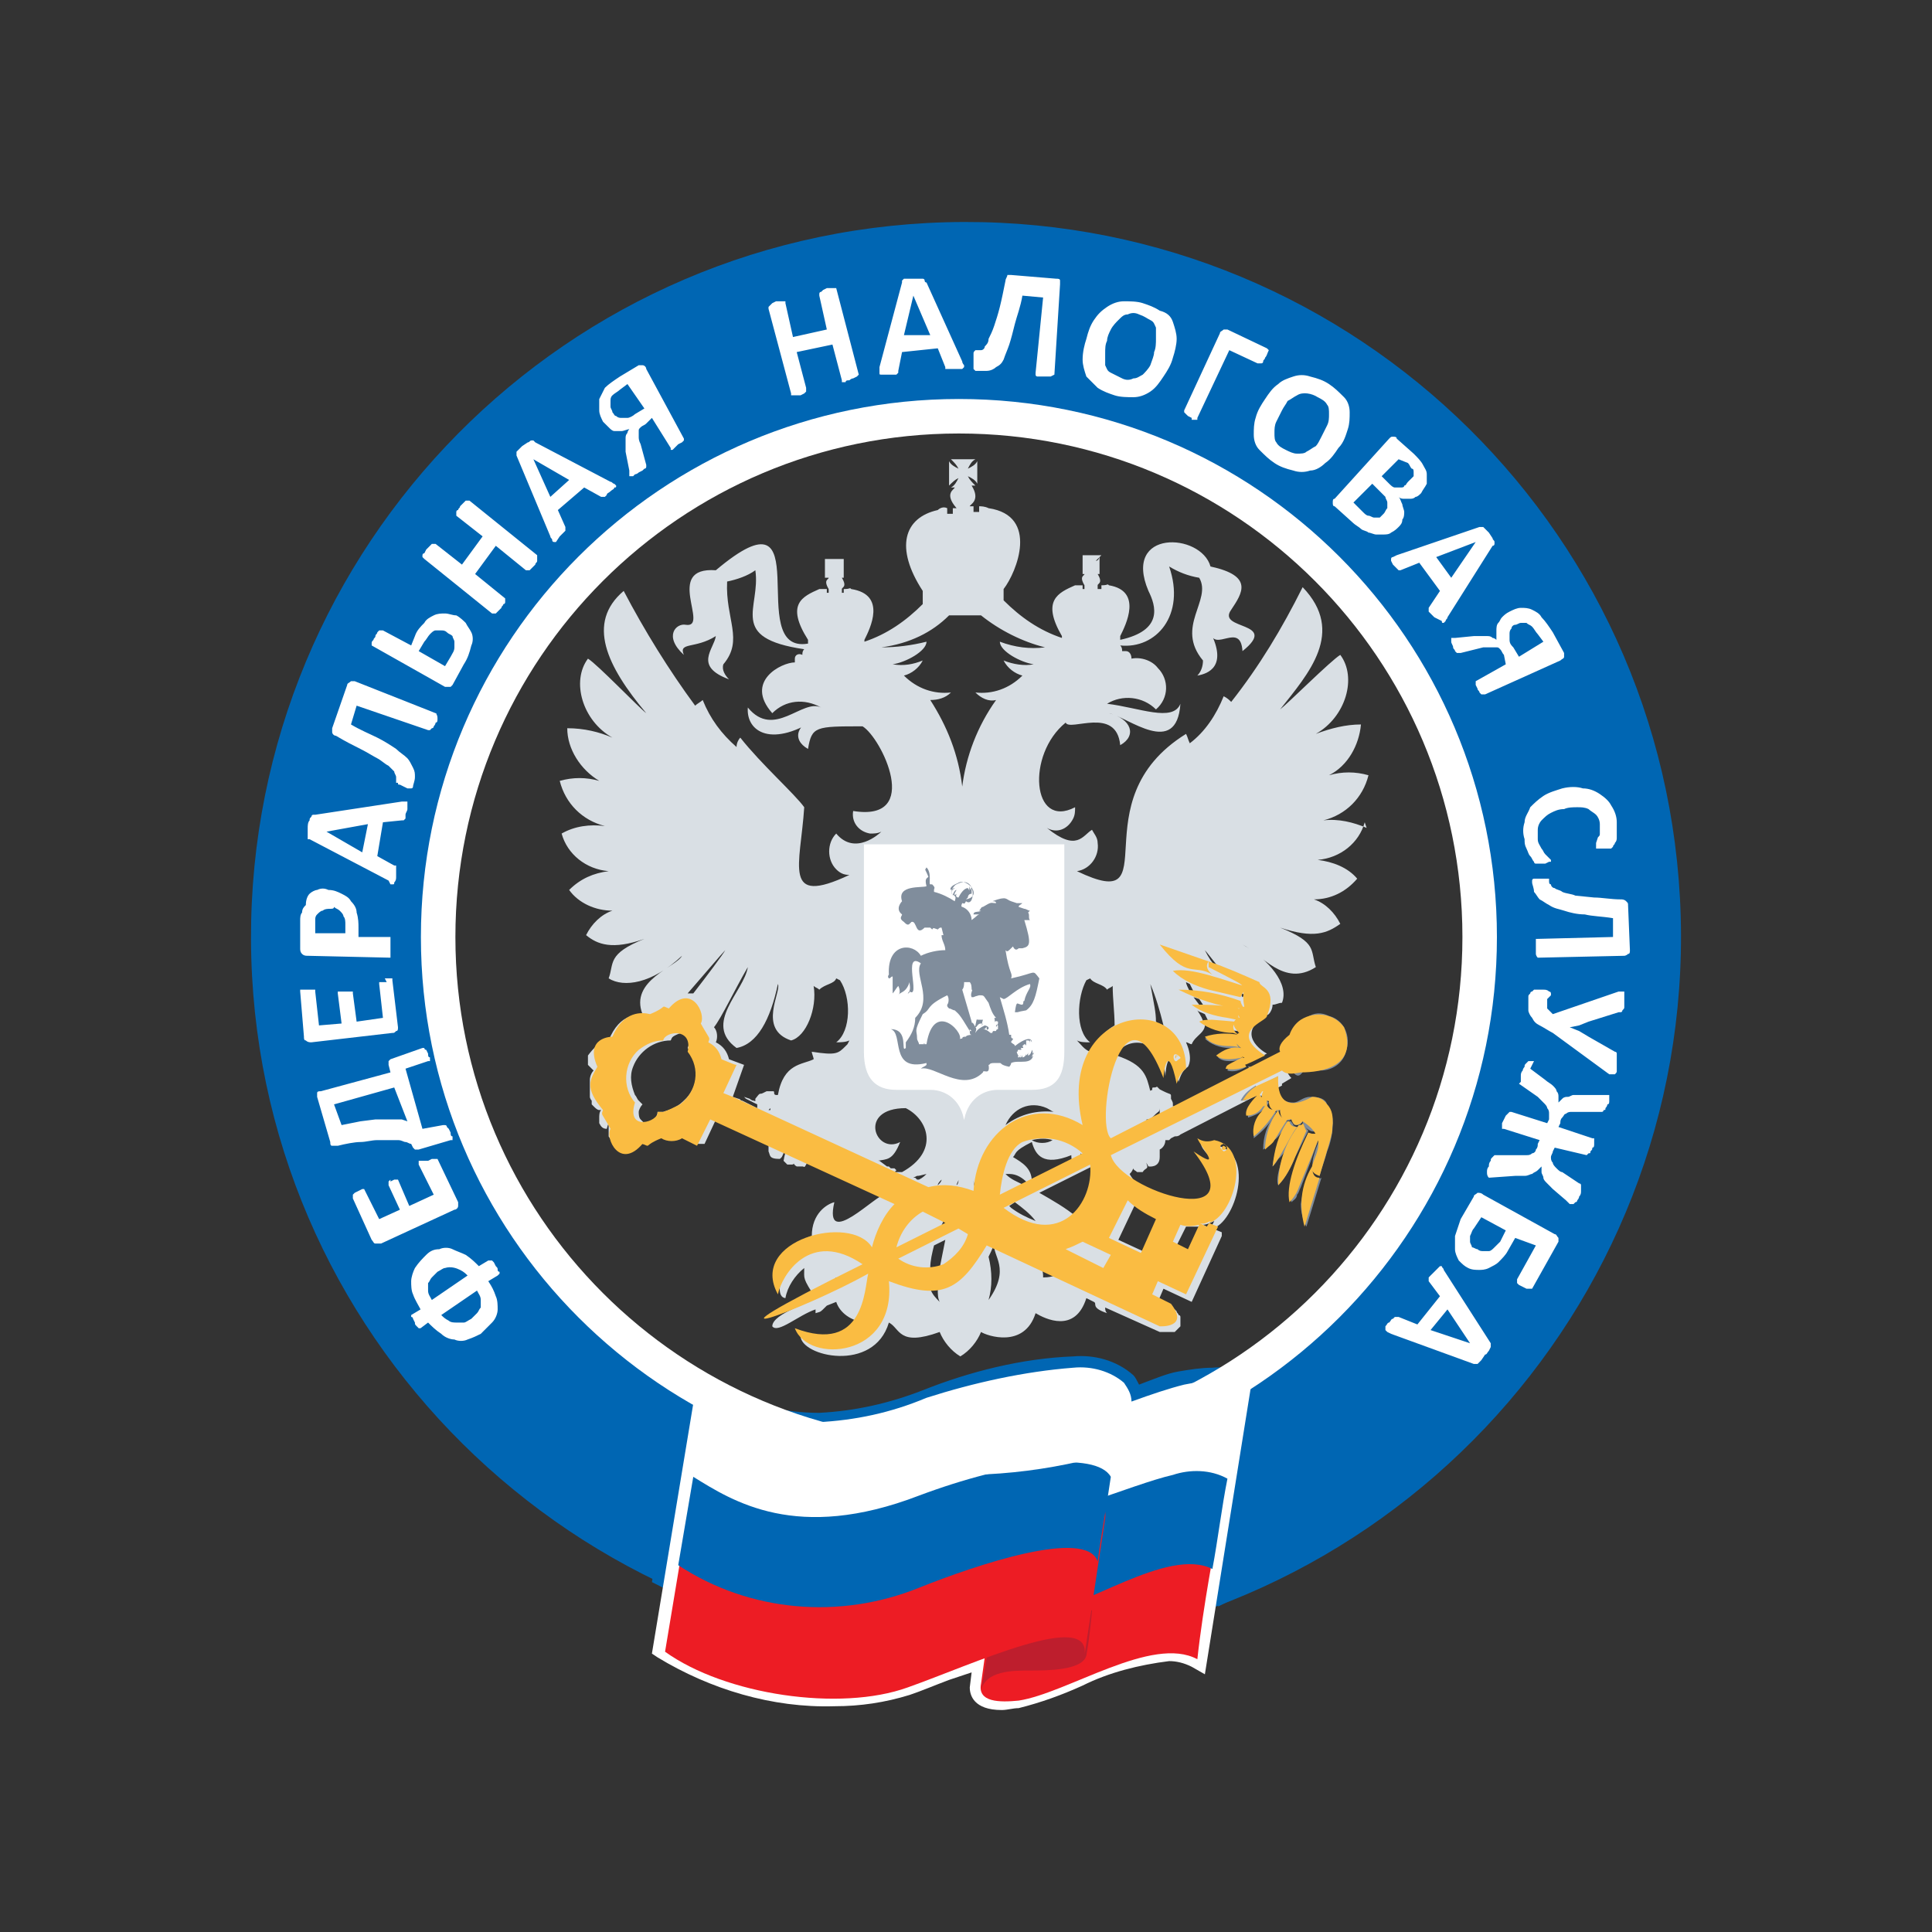
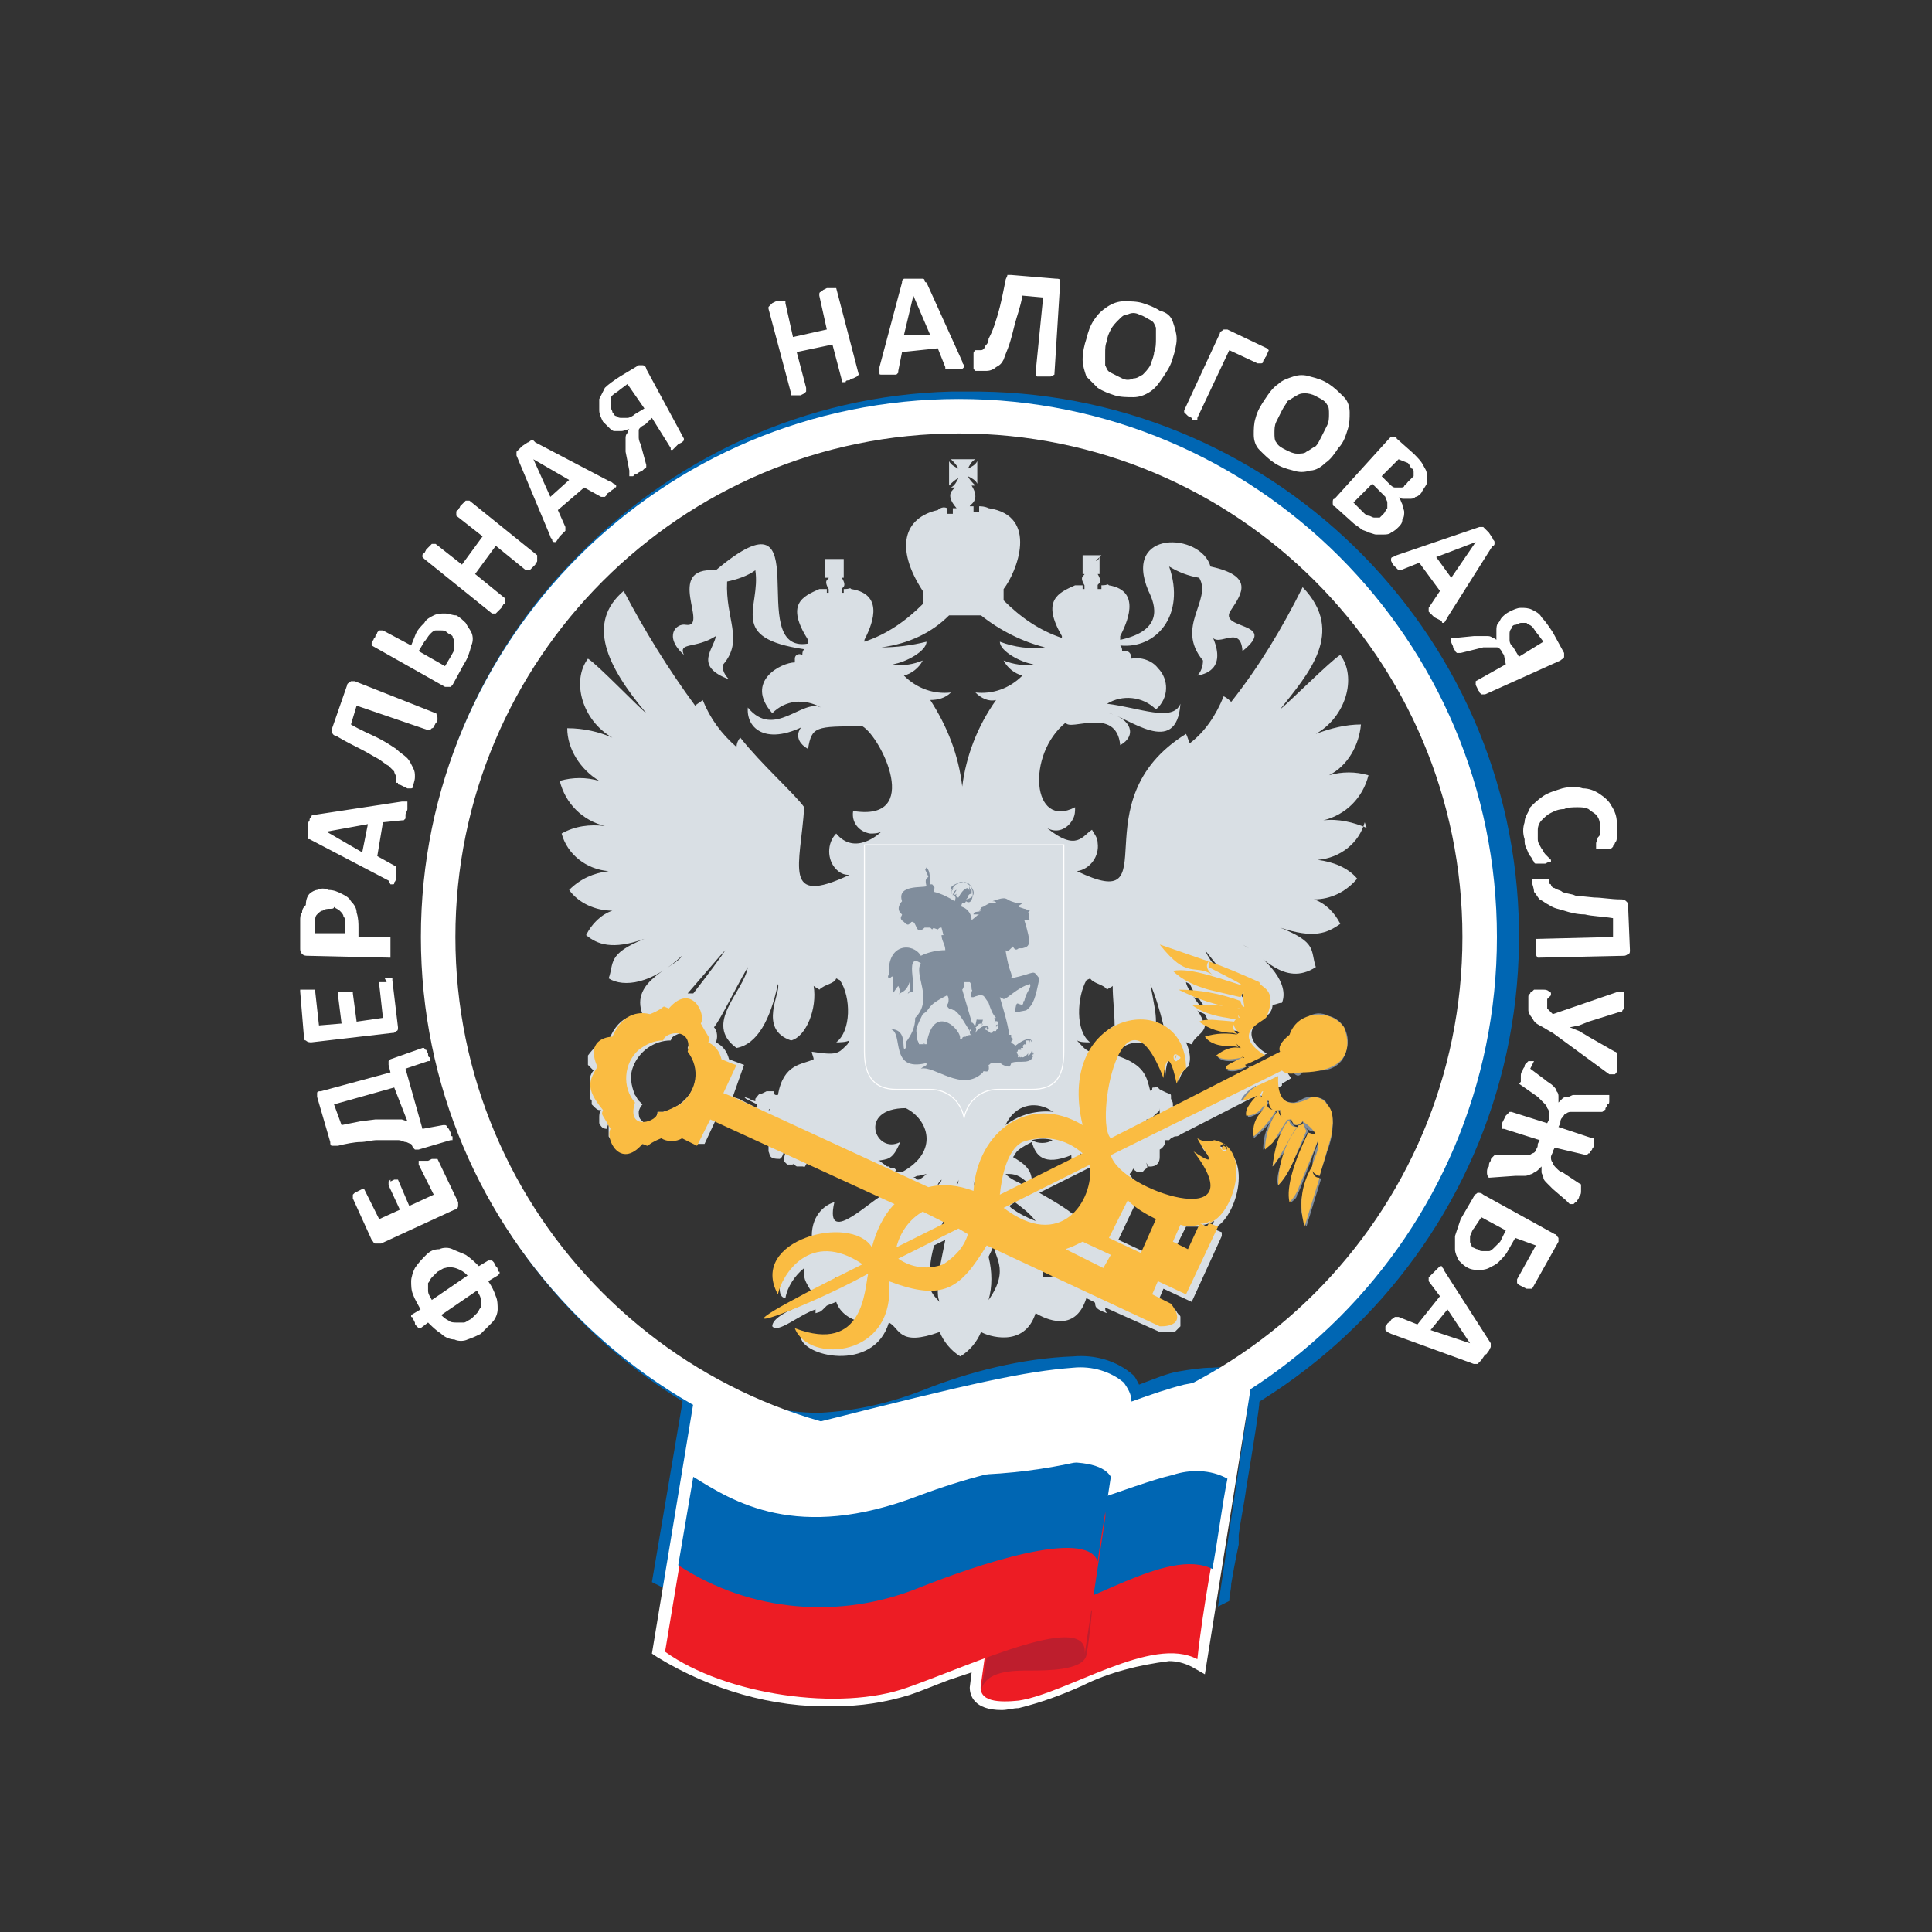
<svg xmlns="http://www.w3.org/2000/svg" width="56" height="56" viewBox="0 0 56 56" fill="none">
  <rect x="0" y="0" width="56" height="56" fill="#333333" stroke="none" />
-   <path d="M28.436 42.587C19.932 42.806 12.79 36.1 12.572 27.596C12.299 19.091 19.005 11.949 27.509 11.731C36.014 11.459 43.156 18.219 43.374 26.723C43.646 35.228 36.941 42.315 28.436 42.587ZM48.716 26.56C48.389 15.111 38.849 6.116 27.4 6.443C15.952 6.77 6.957 16.311 7.284 27.759C7.611 39.153 17.151 48.148 28.545 47.876C39.994 47.548 49.043 38.008 48.716 26.56Z" fill="#0066B3" />
  <path d="M27.945 42.206C19.659 42.151 12.953 35.337 13.008 26.996C13.117 18.982 19.495 12.385 27.564 12.113H28C36.341 12.113 43.046 18.818 43.101 27.159C43.101 35.337 36.613 41.988 28.436 42.206H27.945ZM27.945 42.587H28.381C36.886 42.369 43.646 35.282 43.373 26.723C43.21 18.382 36.341 11.677 28 11.731H27.564C19.005 11.84 12.19 18.818 12.299 27.377C12.408 35.936 19.441 42.697 27.945 42.587Z" fill="white" />
  <path d="M28 12.44H27.564C19.441 12.549 12.953 19.2 13.062 27.323C13.171 35.446 19.823 41.933 27.945 41.824H28.381C36.505 41.552 42.828 34.737 42.501 26.614C42.229 18.764 35.85 12.549 28 12.44ZM27.945 42.914C19.223 42.914 12.19 35.773 12.245 27.05C12.245 23.071 13.771 19.2 16.552 16.311C19.441 13.258 23.366 11.459 27.564 11.35H28C36.722 11.241 43.919 18.219 44.028 26.941C44.137 35.664 37.159 42.86 28.436 42.969L27.945 42.914Z" fill="#0066B3" />
  <path d="M42.61 38.935L41.956 37.954L41.465 38.553L42.61 38.935ZM40.321 38.662L40.212 38.608L40.157 38.553C40.157 38.553 40.157 38.499 40.157 38.444C40.212 38.39 40.212 38.335 40.266 38.335C40.321 38.281 40.321 38.226 40.375 38.226L40.43 38.172H40.484H40.539L41.084 38.39L41.738 37.572L41.411 37.136V37.081V37.027L41.465 36.972L41.575 36.863L41.684 36.754L41.738 36.7H41.793C41.793 36.754 41.847 36.754 41.847 36.809L43.21 38.935V38.989V39.044L43.156 39.153C43.101 39.207 43.101 39.262 43.047 39.262L42.937 39.425L42.828 39.535H42.774H42.719L40.321 38.662ZM42.828 36.209C42.883 36.264 42.937 36.264 42.992 36.264C43.047 36.264 43.101 36.264 43.156 36.264C43.21 36.264 43.264 36.209 43.319 36.154C43.374 36.1 43.428 36.045 43.483 35.991L43.646 35.664L42.937 35.282L42.719 35.609C42.665 35.664 42.665 35.718 42.61 35.827C42.61 35.882 42.61 35.937 42.61 35.991C42.61 36.045 42.665 36.1 42.665 36.154C42.719 36.154 42.774 36.209 42.828 36.209ZM42.556 36.754C42.447 36.7 42.392 36.645 42.283 36.536C42.229 36.427 42.174 36.318 42.174 36.209C42.174 36.1 42.174 35.991 42.174 35.827C42.229 35.664 42.283 35.5 42.338 35.337L42.719 34.683C42.719 34.628 42.774 34.628 42.828 34.574C42.883 34.574 42.937 34.574 42.992 34.628L45.064 35.773C45.118 35.773 45.118 35.827 45.173 35.882C45.173 35.937 45.173 35.991 45.173 35.991L44.409 37.354H44.355H44.3H44.246L44.137 37.299L44.028 37.245L43.973 37.19C43.973 37.19 43.973 37.19 43.973 37.136C43.973 37.136 43.973 37.136 43.973 37.081L44.518 36.1L43.919 35.882L43.701 36.264C43.646 36.373 43.537 36.482 43.428 36.591C43.374 36.645 43.264 36.7 43.156 36.754C43.047 36.809 42.937 36.809 42.883 36.809C42.774 36.809 42.665 36.809 42.556 36.754ZM43.156 34.137C43.156 34.137 43.156 34.083 43.156 34.137C43.101 34.083 43.101 34.028 43.101 33.974C43.101 33.919 43.101 33.865 43.156 33.81C43.156 33.756 43.156 33.701 43.21 33.647C43.21 33.592 43.21 33.592 43.264 33.538C43.264 33.538 43.264 33.538 43.319 33.483H43.374H44.028C44.082 33.483 44.191 33.483 44.246 33.483C44.3 33.483 44.355 33.483 44.409 33.429C44.464 33.429 44.518 33.374 44.518 33.32C44.573 33.265 44.573 33.211 44.573 33.156L44.627 33.047L43.592 32.72C43.592 32.72 43.592 32.72 43.537 32.72V32.666C43.537 32.666 43.537 32.611 43.537 32.556L43.592 32.447L43.646 32.338L43.701 32.284L43.755 32.229H43.81L44.846 32.556L44.9 32.447C44.9 32.393 44.9 32.338 44.9 32.284C44.9 32.229 44.9 32.175 44.846 32.12C44.846 32.066 44.791 32.011 44.736 31.957C44.682 31.902 44.627 31.848 44.573 31.793L44.028 31.412L44.082 31.357V31.303C44.082 31.248 44.082 31.248 44.082 31.194C44.082 31.139 44.082 31.084 44.137 31.03C44.137 30.976 44.191 30.921 44.191 30.921C44.191 30.866 44.191 30.866 44.246 30.812L44.3 30.757H44.355C44.355 30.757 44.355 30.757 44.409 30.757H44.464L44.355 30.976L44.791 31.303C44.846 31.357 44.955 31.412 45.009 31.466C45.064 31.521 45.118 31.575 45.118 31.63C45.173 31.684 45.173 31.739 45.173 31.793C45.173 31.848 45.173 31.902 45.173 31.957C45.227 31.902 45.227 31.902 45.282 31.848C45.336 31.793 45.391 31.793 45.445 31.793C45.5 31.793 45.554 31.739 45.609 31.739C45.718 31.739 45.772 31.739 45.881 31.739H46.535H46.59C46.59 31.739 46.59 31.739 46.645 31.739C46.645 31.739 46.645 31.739 46.645 31.793C46.645 31.793 46.645 31.848 46.645 31.902C46.645 31.957 46.645 32.011 46.59 32.011C46.59 32.066 46.535 32.12 46.535 32.12C46.535 32.175 46.535 32.175 46.481 32.175C46.481 32.175 46.481 32.229 46.426 32.229H46.372H45.772C45.718 32.229 45.609 32.229 45.554 32.229C45.5 32.229 45.445 32.229 45.391 32.284C45.336 32.284 45.336 32.338 45.282 32.393C45.227 32.447 45.227 32.502 45.227 32.556L45.173 32.666L46.154 32.993C46.154 32.993 46.154 32.993 46.208 32.993C46.208 32.993 46.208 32.993 46.208 33.047C46.208 33.047 46.208 33.102 46.208 33.156C46.208 33.211 46.208 33.265 46.154 33.265C46.154 33.32 46.154 33.32 46.099 33.374C46.099 33.429 46.099 33.429 46.045 33.429C46.045 33.429 46.045 33.429 45.99 33.483L45.064 33.265L45.009 33.374C45.009 33.429 44.955 33.483 44.955 33.538C44.955 33.592 44.955 33.647 45.009 33.701C45.009 33.756 45.064 33.81 45.118 33.865C45.173 33.919 45.227 33.974 45.282 33.974L45.772 34.301C45.772 34.301 45.827 34.301 45.827 34.355V34.41C45.827 34.465 45.827 34.465 45.827 34.519C45.827 34.574 45.827 34.628 45.772 34.683C45.772 34.737 45.718 34.792 45.718 34.792C45.718 34.792 45.718 34.846 45.663 34.846C45.663 34.846 45.663 34.846 45.609 34.901H45.554H45.5L45.391 34.792L45.009 34.465C44.955 34.41 44.9 34.355 44.846 34.301C44.791 34.246 44.736 34.192 44.736 34.137C44.736 34.083 44.682 34.028 44.682 33.974C44.682 33.919 44.682 33.865 44.682 33.81C44.627 33.865 44.573 33.919 44.573 33.919C44.518 33.974 44.464 33.974 44.409 34.028C44.355 34.028 44.3 34.083 44.191 34.083C44.082 34.083 44.028 34.083 43.919 34.083L43.156 34.137ZM45.009 29.94C44.9 29.885 44.736 29.776 44.627 29.722C44.518 29.667 44.464 29.613 44.409 29.503C44.355 29.449 44.3 29.34 44.3 29.285C44.3 29.176 44.3 29.122 44.3 29.013V28.904C44.3 28.849 44.3 28.849 44.355 28.795C44.355 28.795 44.355 28.74 44.409 28.74L44.464 28.686H44.518H44.573H44.627H44.736C44.791 28.686 44.846 28.686 44.9 28.74C44.955 28.74 44.955 28.795 44.955 28.795V28.849L44.9 28.904L44.846 28.958C44.846 29.013 44.846 29.013 44.846 29.067C44.846 29.067 44.846 29.122 44.846 29.176V29.231L44.9 29.285C44.955 29.34 44.955 29.34 45.009 29.395L46.917 28.74C46.972 28.74 46.972 28.74 47.026 28.74H47.081C47.081 28.795 47.081 28.795 47.081 28.849C47.081 28.904 47.081 28.958 47.081 29.013C47.081 29.067 47.081 29.122 47.081 29.176C47.081 29.231 47.081 29.231 47.026 29.285C47.026 29.285 47.026 29.34 46.972 29.34H46.917L46.045 29.613L45.772 29.722L45.5 29.776L45.772 29.885L46.045 30.049L46.808 30.485C46.808 30.485 46.863 30.485 46.863 30.539V30.594C46.863 30.648 46.863 30.648 46.863 30.703C46.863 30.757 46.863 30.812 46.863 30.866C46.863 30.921 46.863 30.976 46.863 31.03C46.863 31.084 46.863 31.084 46.808 31.139H46.754C46.699 31.139 46.645 31.139 46.645 31.139L45.009 29.94ZM44.573 27.759C44.518 27.759 44.518 27.759 44.573 27.759C44.518 27.704 44.518 27.65 44.518 27.65C44.518 27.596 44.518 27.541 44.518 27.541V27.377C44.518 27.323 44.518 27.323 44.518 27.268V27.214H44.573L46.754 27.159V26.614C46.426 26.56 46.154 26.56 45.936 26.505C45.718 26.505 45.5 26.451 45.336 26.396C45.173 26.342 45.064 26.342 44.9 26.233C44.791 26.178 44.736 26.123 44.627 26.069C44.573 26.015 44.518 25.905 44.464 25.851C44.464 25.742 44.409 25.633 44.409 25.578V25.524C44.409 25.524 44.409 25.469 44.464 25.469H44.518H44.627C44.682 25.469 44.736 25.469 44.791 25.469H44.9C44.9 25.469 44.9 25.469 44.9 25.524C44.9 25.578 44.9 25.633 44.955 25.633C44.955 25.687 45.009 25.742 45.064 25.742C45.118 25.796 45.227 25.796 45.282 25.851C45.391 25.905 45.554 25.905 45.663 25.96L46.208 26.015C46.426 26.015 46.699 26.069 46.972 26.069C47.026 26.069 47.081 26.069 47.135 26.123C47.19 26.178 47.19 26.178 47.19 26.233L47.244 27.541C47.244 27.596 47.244 27.65 47.19 27.65C47.135 27.704 47.081 27.704 47.081 27.704L44.573 27.759ZM44.791 25.033H44.682H44.627H44.573H44.518C44.464 25.033 44.464 24.979 44.464 24.979C44.409 24.924 44.409 24.87 44.355 24.815C44.3 24.761 44.3 24.706 44.246 24.597C44.191 24.488 44.191 24.433 44.191 24.325C44.137 24.161 44.137 23.997 44.191 23.834C44.191 23.67 44.3 23.561 44.355 23.398C44.464 23.289 44.573 23.18 44.736 23.071C44.9 22.962 45.118 22.907 45.282 22.852C45.5 22.798 45.718 22.798 45.881 22.852C46.045 22.852 46.208 22.907 46.372 23.016C46.535 23.125 46.645 23.234 46.699 23.343C46.808 23.507 46.863 23.67 46.863 23.834C46.863 23.888 46.863 23.997 46.863 24.052C46.863 24.106 46.863 24.215 46.863 24.27C46.863 24.325 46.863 24.379 46.808 24.433C46.808 24.488 46.754 24.488 46.754 24.543L46.699 24.597H46.645H46.59H46.481H46.372H46.317H46.263C46.263 24.597 46.263 24.597 46.263 24.543C46.263 24.543 46.263 24.488 46.263 24.433L46.317 24.27C46.372 24.215 46.372 24.215 46.372 24.161C46.372 24.052 46.372 23.997 46.372 23.888C46.372 23.779 46.317 23.67 46.263 23.616C46.208 23.561 46.099 23.507 46.045 23.452C45.936 23.398 45.827 23.398 45.718 23.398C45.609 23.398 45.445 23.398 45.336 23.452C45.173 23.452 45.064 23.507 44.955 23.561C44.846 23.616 44.791 23.67 44.682 23.779C44.627 23.834 44.573 23.943 44.573 24.052C44.573 24.161 44.573 24.27 44.573 24.325C44.573 24.433 44.627 24.488 44.682 24.597C44.736 24.652 44.736 24.706 44.791 24.761C44.846 24.815 44.846 24.815 44.9 24.87L44.955 24.924C44.955 24.924 44.955 24.924 44.955 24.979C44.955 25.033 44.955 24.979 44.955 24.979H44.9L44.791 25.033ZM44.736 18.6L44.573 18.382C44.518 18.328 44.464 18.219 44.409 18.164C44.355 18.11 44.3 18.11 44.246 18.055C44.191 18.055 44.137 18.055 44.082 18.055C44.028 18.055 43.973 18.11 43.919 18.11C43.864 18.11 43.81 18.164 43.81 18.219C43.755 18.273 43.755 18.328 43.755 18.382C43.755 18.437 43.755 18.491 43.755 18.546C43.755 18.655 43.81 18.709 43.864 18.764L44.028 19.036L44.736 18.6ZM43.047 20.127C42.992 20.127 42.992 20.127 42.937 20.127L42.883 20.072C42.883 20.018 42.828 20.018 42.828 19.963L42.774 19.854V19.8V19.745L43.646 19.255L43.592 18.982C43.537 18.927 43.537 18.873 43.483 18.818C43.428 18.764 43.428 18.764 43.374 18.764C43.319 18.764 43.264 18.764 43.21 18.764H42.992L42.338 18.927H42.283H42.229L42.174 18.873C42.174 18.818 42.12 18.818 42.12 18.764C42.12 18.709 42.065 18.655 42.065 18.6V18.546V18.491H42.12H42.174L42.719 18.437H42.937C42.992 18.437 43.047 18.437 43.101 18.437C43.156 18.437 43.21 18.437 43.264 18.491C43.319 18.491 43.374 18.546 43.374 18.546C43.374 18.491 43.374 18.382 43.374 18.273C43.374 18.219 43.374 18.11 43.428 18.055C43.483 18.001 43.483 17.946 43.537 17.892C43.592 17.837 43.646 17.782 43.755 17.728C43.864 17.674 43.973 17.619 44.082 17.619C44.191 17.619 44.3 17.619 44.409 17.674C44.518 17.728 44.627 17.782 44.682 17.892C44.791 18.001 44.9 18.164 45.009 18.328L45.336 18.927C45.336 18.982 45.336 18.982 45.336 19.036C45.336 19.091 45.282 19.091 45.227 19.145L43.047 20.127ZM42.774 15.711L41.629 16.147L42.065 16.747L42.774 15.711ZM41.956 17.892C41.956 17.946 41.902 17.946 41.902 18.001L41.847 18.055C41.793 18.055 41.793 18.055 41.793 18.001L41.575 17.892L41.465 17.782L41.411 17.728V17.674V17.619L41.738 17.128L41.138 16.311L40.593 16.529H40.539L40.484 16.474L40.375 16.365L40.321 16.256V16.201C40.321 16.201 40.321 16.147 40.375 16.147L40.484 16.093L42.883 15.275H42.937H42.992L43.047 15.329C43.101 15.384 43.101 15.384 43.156 15.438L43.264 15.602C43.264 15.656 43.319 15.656 43.319 15.711V15.765C43.319 15.765 43.319 15.82 43.264 15.82L41.956 17.892ZM40.866 13.912C40.92 13.857 40.92 13.857 40.975 13.803C40.975 13.748 40.975 13.694 40.975 13.694C40.975 13.639 40.975 13.585 40.92 13.585C40.866 13.53 40.866 13.476 40.811 13.421L40.539 13.312L40.048 13.803L40.266 14.021C40.321 14.075 40.375 14.13 40.43 14.13C40.484 14.13 40.539 14.13 40.593 14.13C40.648 14.13 40.702 14.13 40.702 14.075C40.757 14.075 40.757 14.021 40.811 13.966M40.103 14.893C40.157 14.839 40.157 14.784 40.212 14.73C40.212 14.675 40.212 14.621 40.212 14.566C40.212 14.511 40.157 14.457 40.157 14.402C40.103 14.348 40.048 14.293 39.994 14.239L39.776 14.021L39.23 14.566L39.503 14.839C39.557 14.893 39.612 14.948 39.666 14.948C39.721 14.948 39.776 15.002 39.83 15.002C39.885 15.002 39.939 15.002 39.994 15.002C39.994 15.002 40.048 14.948 40.103 14.893ZM40.539 15.275C40.484 15.329 40.43 15.384 40.321 15.438C40.266 15.493 40.157 15.493 40.103 15.493C40.048 15.493 39.939 15.493 39.885 15.493C39.83 15.493 39.721 15.438 39.666 15.438C39.612 15.384 39.503 15.384 39.448 15.329C39.394 15.275 39.285 15.22 39.23 15.166L38.685 14.675C38.631 14.675 38.631 14.621 38.631 14.566C38.631 14.511 38.631 14.457 38.685 14.457L40.266 12.713C40.321 12.658 40.321 12.658 40.375 12.658C40.43 12.658 40.484 12.658 40.484 12.713L40.975 13.149C41.084 13.258 41.193 13.367 41.247 13.476C41.302 13.585 41.356 13.639 41.356 13.748C41.356 13.857 41.356 13.912 41.356 14.021C41.302 14.13 41.247 14.184 41.193 14.293C41.138 14.348 41.084 14.402 41.029 14.402C40.975 14.457 40.92 14.457 40.866 14.457C40.811 14.457 40.757 14.457 40.702 14.457C40.648 14.457 40.593 14.457 40.539 14.402C40.593 14.457 40.593 14.511 40.648 14.621C40.648 14.675 40.702 14.784 40.702 14.839C40.702 14.893 40.702 15.002 40.648 15.057C40.648 15.166 40.593 15.22 40.539 15.275ZM38.303 12.658C38.358 12.549 38.413 12.44 38.467 12.331C38.522 12.222 38.522 12.113 38.522 12.004C38.522 11.895 38.522 11.786 38.467 11.731C38.413 11.622 38.303 11.568 38.194 11.513C38.031 11.404 37.758 11.35 37.595 11.459C37.486 11.513 37.431 11.568 37.322 11.622C37.268 11.731 37.213 11.786 37.159 11.895C37.104 12.004 37.05 12.113 36.995 12.222C36.941 12.331 36.941 12.44 36.941 12.549C36.941 12.658 36.941 12.767 36.995 12.822C37.05 12.931 37.159 12.985 37.268 13.04C37.377 13.094 37.486 13.149 37.595 13.149C37.704 13.149 37.813 13.149 37.867 13.094C37.976 13.04 38.031 12.985 38.14 12.931C38.194 12.876 38.249 12.767 38.303 12.658ZM38.794 12.985C38.685 13.149 38.576 13.312 38.413 13.421C38.303 13.53 38.14 13.639 37.976 13.639C37.813 13.694 37.649 13.694 37.486 13.639C37.268 13.585 37.104 13.53 36.941 13.421C36.777 13.312 36.668 13.203 36.505 13.04C36.395 12.931 36.341 12.767 36.341 12.604C36.341 12.44 36.341 12.276 36.395 12.113C36.45 11.895 36.559 11.731 36.668 11.568C36.777 11.404 36.886 11.241 37.05 11.132C37.159 11.023 37.322 10.968 37.486 10.914C37.649 10.859 37.813 10.859 37.976 10.914C38.194 10.968 38.358 11.023 38.522 11.132C38.685 11.241 38.794 11.35 38.958 11.513C39.067 11.622 39.121 11.786 39.121 11.949C39.121 12.113 39.121 12.276 39.067 12.44C39.012 12.604 38.958 12.822 38.794 12.985ZM36.668 10.368C36.668 10.423 36.614 10.423 36.614 10.477C36.614 10.477 36.614 10.532 36.559 10.532C36.559 10.532 36.559 10.532 36.505 10.532C36.505 10.532 36.505 10.532 36.45 10.532L35.632 10.15L34.706 12.113C34.706 12.113 34.706 12.113 34.706 12.167H34.651H34.542V12.113L34.433 12.058L34.378 12.004C34.378 12.004 34.378 12.004 34.324 11.949C34.324 11.949 34.324 11.949 34.324 11.895L35.36 9.66C35.36 9.605 35.414 9.605 35.469 9.551C35.523 9.551 35.578 9.551 35.578 9.551L36.723 10.096L36.777 10.15C36.723 10.259 36.723 10.314 36.668 10.368ZM33.452 10.205C33.506 10.096 33.506 9.932 33.506 9.823C33.506 9.714 33.506 9.605 33.506 9.496C33.452 9.387 33.452 9.332 33.343 9.278C33.233 9.223 33.179 9.169 33.016 9.114C32.906 9.06 32.797 9.06 32.688 9.114C32.579 9.114 32.525 9.169 32.416 9.278C32.361 9.332 32.252 9.442 32.198 9.551C32.143 9.66 32.089 9.769 32.089 9.878C32.034 9.987 32.034 10.096 32.034 10.259C32.034 10.368 32.034 10.477 32.034 10.586C32.089 10.695 32.089 10.75 32.198 10.804C32.307 10.859 32.416 10.914 32.525 10.968C32.634 11.023 32.743 11.023 32.852 10.968C32.961 10.968 33.016 10.914 33.124 10.859C33.179 10.804 33.288 10.695 33.343 10.586C33.397 10.423 33.452 10.314 33.452 10.205ZM33.997 10.368C33.942 10.586 33.833 10.75 33.724 10.914C33.615 11.077 33.506 11.241 33.343 11.35C33.179 11.459 33.016 11.513 32.852 11.513C32.688 11.513 32.47 11.513 32.307 11.459C32.143 11.404 31.98 11.35 31.816 11.241C31.707 11.132 31.598 11.023 31.489 10.914C31.434 10.75 31.38 10.586 31.38 10.423C31.38 10.205 31.434 9.987 31.489 9.823C31.544 9.605 31.598 9.442 31.707 9.278C31.816 9.114 31.925 9.005 32.089 8.896C32.252 8.787 32.416 8.733 32.579 8.733C32.743 8.733 32.961 8.733 33.124 8.787C33.288 8.842 33.452 8.896 33.615 9.005C33.833 9.06 33.942 9.169 33.997 9.332C34.051 9.496 34.106 9.66 34.106 9.823C34.106 9.987 34.051 10.205 33.997 10.368ZM30.562 10.859C30.508 10.914 30.508 10.914 30.562 10.859L30.453 10.914H30.29H30.181H30.072C30.072 10.914 30.017 10.914 30.017 10.859C30.017 10.859 30.017 10.859 30.017 10.804L30.235 8.624L29.635 8.569C29.581 8.896 29.472 9.169 29.417 9.387C29.363 9.605 29.308 9.823 29.254 9.987C29.199 10.15 29.145 10.259 29.09 10.423C29.036 10.532 28.981 10.586 28.872 10.641C28.818 10.695 28.709 10.75 28.6 10.75C28.491 10.75 28.382 10.75 28.327 10.75H28.273L28.218 10.695V10.641C28.218 10.586 28.218 10.586 28.218 10.532C28.218 10.477 28.218 10.423 28.218 10.368C28.218 10.368 28.218 10.314 28.218 10.259C28.218 10.205 28.218 10.205 28.273 10.15H28.327C28.382 10.15 28.436 10.15 28.436 10.15C28.491 10.15 28.545 10.096 28.545 10.041C28.6 9.987 28.654 9.932 28.654 9.823C28.709 9.714 28.763 9.605 28.818 9.442C28.872 9.278 28.927 9.114 28.981 8.896C29.036 8.678 29.09 8.406 29.145 8.133C29.145 8.079 29.199 8.024 29.199 7.97C29.254 7.97 29.254 7.97 29.308 7.97L30.617 8.079C30.671 8.079 30.726 8.079 30.726 8.133C30.726 8.188 30.726 8.242 30.726 8.242L30.562 10.859ZM26.474 8.569L26.201 9.714H26.964L26.474 8.569ZM27.891 10.477C27.891 10.532 27.945 10.586 27.945 10.586V10.641L27.891 10.695H27.727H27.564H27.455H27.4V10.641L27.182 10.096L26.146 10.205L26.037 10.75V10.804C26.037 10.804 26.037 10.804 25.983 10.859H25.874H25.71H25.547C25.492 10.859 25.492 10.859 25.492 10.804V10.75C25.492 10.695 25.492 10.695 25.492 10.641L26.146 8.188V8.133L26.201 8.079C26.255 8.079 26.255 8.079 26.31 8.079H26.474H26.637H26.746C26.746 8.079 26.801 8.079 26.801 8.133C26.801 8.133 26.801 8.188 26.855 8.188L27.891 10.477ZM24.892 10.859C24.892 10.914 24.892 10.914 24.892 10.859L24.838 10.914L24.729 10.968C24.674 10.968 24.62 11.023 24.62 11.023C24.565 11.023 24.511 11.023 24.511 11.077H24.456H24.402C24.402 11.077 24.402 11.077 24.402 11.023L24.129 9.987L23.093 10.205L23.366 11.241C23.366 11.241 23.366 11.241 23.366 11.295V11.35L23.312 11.404L23.203 11.459H23.093C23.039 11.459 23.039 11.459 22.985 11.459H22.93C22.93 11.459 22.93 11.459 22.93 11.404L22.276 8.951C22.276 8.951 22.276 8.951 22.276 8.896L22.33 8.842L22.385 8.787L22.494 8.733H22.603H22.712H22.766V8.787L22.985 9.769L23.966 9.551L23.748 8.569C23.748 8.569 23.748 8.569 23.748 8.515C23.748 8.515 23.748 8.46 23.802 8.46L23.857 8.406L23.966 8.351H24.075H24.184H24.238L24.892 10.859ZM18.187 11.132L17.969 11.295C17.914 11.35 17.805 11.404 17.751 11.459C17.696 11.513 17.696 11.568 17.696 11.622C17.696 11.677 17.696 11.731 17.696 11.786C17.696 11.84 17.751 11.895 17.751 11.949C17.805 12.004 17.805 12.058 17.86 12.058C17.914 12.113 17.969 12.113 18.023 12.113C18.078 12.113 18.133 12.113 18.187 12.113C18.241 12.113 18.351 12.058 18.405 12.004L18.678 11.84L18.187 11.132ZM19.823 12.713C19.823 12.713 19.823 12.767 19.823 12.713C19.823 12.767 19.823 12.767 19.823 12.767L19.768 12.822L19.659 12.876L19.55 12.985L19.495 13.04H19.441C19.441 13.04 19.441 13.04 19.441 12.985L18.896 12.113L18.732 12.276C18.678 12.331 18.623 12.331 18.569 12.385C18.514 12.44 18.514 12.44 18.514 12.494C18.514 12.549 18.514 12.604 18.514 12.658C18.514 12.713 18.514 12.767 18.569 12.876L18.732 13.476V13.53C18.732 13.53 18.732 13.585 18.678 13.585L18.623 13.639L18.514 13.694C18.46 13.748 18.405 13.748 18.405 13.748L18.351 13.803H18.241V13.748C18.241 13.694 18.241 13.694 18.241 13.639L18.133 13.094C18.133 13.04 18.133 12.985 18.133 12.876C18.133 12.822 18.133 12.767 18.133 12.713C18.133 12.658 18.133 12.604 18.187 12.549C18.187 12.494 18.241 12.44 18.241 12.44C18.187 12.44 18.078 12.494 18.023 12.494C17.969 12.494 17.86 12.494 17.805 12.494C17.751 12.494 17.696 12.44 17.642 12.385C17.587 12.331 17.533 12.276 17.478 12.222C17.424 12.113 17.369 12.004 17.369 11.895C17.369 11.786 17.369 11.677 17.369 11.568C17.424 11.459 17.478 11.35 17.533 11.241C17.642 11.132 17.805 11.023 17.969 10.914L18.514 10.586C18.569 10.586 18.569 10.586 18.623 10.586C18.678 10.586 18.732 10.641 18.732 10.695L19.823 12.713ZM15.461 13.312L15.952 14.402L16.497 13.912L15.461 13.312ZM17.696 13.966C17.751 13.966 17.751 14.021 17.805 14.021L17.86 14.075C17.86 14.13 17.86 14.13 17.805 14.13C17.805 14.184 17.751 14.184 17.696 14.239C17.642 14.293 17.587 14.293 17.587 14.348L17.533 14.402H17.478H17.424L16.933 14.13L16.17 14.784L16.388 15.275V15.329V15.384L16.334 15.438C16.334 15.438 16.279 15.493 16.224 15.547L16.115 15.711H16.061C16.061 15.711 16.006 15.711 16.006 15.656C16.006 15.602 15.952 15.602 15.952 15.547L14.971 13.203C14.971 13.149 14.971 13.094 14.971 13.094L15.025 13.04L15.134 12.931L15.298 12.822C15.352 12.822 15.352 12.767 15.407 12.767H15.461L15.516 12.822L17.696 13.966ZM15.57 16.093C15.625 16.093 15.625 16.093 15.57 16.093C15.57 16.147 15.57 16.147 15.57 16.201V16.256C15.57 16.311 15.516 16.311 15.516 16.365L15.407 16.474L15.352 16.529H15.298C15.298 16.529 15.298 16.529 15.243 16.529L14.371 15.82L13.771 16.638L14.643 17.346C14.643 17.346 14.643 17.346 14.643 17.401C14.643 17.401 14.643 17.401 14.643 17.455C14.643 17.455 14.643 17.51 14.589 17.51C14.589 17.564 14.534 17.564 14.534 17.619C14.48 17.674 14.48 17.674 14.425 17.728L14.371 17.782H14.316C14.316 17.782 14.316 17.782 14.262 17.782L12.299 16.201C12.299 16.201 12.299 16.201 12.245 16.147V16.093C12.245 16.093 12.245 16.038 12.299 16.038L12.354 15.929L12.463 15.82L12.517 15.765H12.572H12.626L13.39 16.365L13.989 15.547L13.226 14.948C13.226 14.948 13.226 14.948 13.226 14.893V14.839C13.226 14.839 13.226 14.784 13.28 14.784C13.28 14.73 13.335 14.73 13.335 14.675L13.444 14.566L13.499 14.511H13.553H13.608L15.57 16.093ZM12.953 18.328C12.899 18.273 12.844 18.273 12.79 18.273C12.735 18.273 12.681 18.273 12.626 18.273C12.572 18.273 12.517 18.328 12.463 18.382C12.408 18.437 12.354 18.546 12.299 18.6L12.136 18.873L12.899 19.309L13.062 19.036C13.117 18.927 13.171 18.873 13.171 18.764C13.171 18.709 13.171 18.655 13.171 18.6C13.171 18.546 13.117 18.491 13.117 18.437C13.062 18.382 13.008 18.382 12.953 18.328ZM13.226 17.837C13.335 17.892 13.444 18.001 13.499 18.055C13.553 18.164 13.608 18.219 13.662 18.328C13.717 18.437 13.717 18.6 13.662 18.709C13.608 18.927 13.553 19.091 13.444 19.255L13.117 19.854L13.062 19.909H13.008H12.953H12.899L10.773 18.709V18.655C10.773 18.6 10.773 18.6 10.827 18.546C10.827 18.491 10.882 18.491 10.882 18.437C10.882 18.382 10.936 18.382 10.936 18.328L10.991 18.273H11.045H11.1L11.918 18.709L12.027 18.437C12.081 18.273 12.19 18.164 12.299 18.055C12.354 17.946 12.463 17.892 12.572 17.837C12.681 17.782 12.79 17.782 12.899 17.782C13.008 17.782 13.117 17.837 13.226 17.837ZM12.626 20.672C12.681 20.672 12.626 20.726 12.626 20.672C12.681 20.726 12.681 20.781 12.681 20.835C12.681 20.89 12.681 20.945 12.626 20.945C12.626 20.999 12.572 21.053 12.572 21.053C12.572 21.053 12.572 21.108 12.517 21.108C12.517 21.108 12.517 21.108 12.463 21.163C12.463 21.163 12.463 21.163 12.408 21.163L10.337 20.454L10.173 20.999C10.446 21.163 10.718 21.272 10.936 21.381C11.154 21.49 11.318 21.599 11.482 21.708C11.591 21.817 11.7 21.871 11.809 21.98C11.863 22.035 11.918 22.144 11.972 22.253C12.027 22.362 12.027 22.416 12.027 22.525C12.027 22.634 11.972 22.744 11.972 22.798C11.972 22.798 11.972 22.852 11.918 22.852C11.918 22.852 11.918 22.852 11.863 22.852H11.809L11.7 22.798L11.591 22.744C11.536 22.744 11.536 22.744 11.536 22.689H11.482C11.482 22.689 11.482 22.689 11.482 22.634C11.482 22.58 11.482 22.525 11.482 22.525C11.482 22.471 11.427 22.416 11.427 22.362C11.373 22.307 11.318 22.253 11.263 22.198C11.154 22.144 11.045 22.035 10.936 21.98C10.827 21.926 10.664 21.817 10.446 21.708C10.228 21.599 10.01 21.49 9.737 21.326C9.682 21.326 9.628 21.272 9.628 21.217C9.628 21.163 9.628 21.163 9.628 21.108L10.064 19.854C10.064 19.8 10.119 19.8 10.173 19.745C10.228 19.745 10.282 19.745 10.282 19.745L12.626 20.672ZM9.464 24.106L10.5 24.706L10.664 23.888L9.464 24.106ZM11.645 23.234C11.7 23.234 11.754 23.234 11.754 23.234H11.809V23.289C11.809 23.289 11.809 23.398 11.809 23.452C11.809 23.507 11.754 23.561 11.754 23.616C11.754 23.67 11.754 23.67 11.754 23.725L11.7 23.779H11.645L11.1 23.834L10.936 24.815L11.427 25.088H11.482V25.142C11.482 25.197 11.482 25.197 11.482 25.251C11.482 25.306 11.482 25.36 11.482 25.415C11.482 25.469 11.482 25.524 11.427 25.578C11.427 25.633 11.427 25.633 11.373 25.633H11.318L11.263 25.524L8.974 24.325H8.919V24.27C8.919 24.215 8.919 24.215 8.919 24.161C8.919 24.106 8.919 24.052 8.919 23.997C8.919 23.943 8.919 23.834 8.974 23.779C8.974 23.725 8.974 23.725 9.028 23.67C9.028 23.67 9.028 23.616 9.083 23.616H9.137L11.645 23.234ZM9.573 26.342C9.519 26.342 9.41 26.342 9.355 26.396C9.301 26.396 9.246 26.451 9.192 26.505C9.137 26.56 9.137 26.614 9.137 26.669C9.137 26.723 9.137 26.778 9.137 26.832V27.05H10.01V26.778C10.01 26.723 10.01 26.614 9.955 26.56C9.955 26.505 9.901 26.451 9.846 26.396C9.791 26.342 9.737 26.342 9.682 26.287C9.682 26.342 9.628 26.342 9.573 26.342ZM9.519 25.796C9.682 25.796 9.791 25.851 9.901 25.905C10.01 25.96 10.119 26.015 10.173 26.123C10.282 26.233 10.337 26.342 10.337 26.451C10.391 26.614 10.391 26.778 10.391 26.887V27.159H11.263C11.263 27.159 11.263 27.159 11.318 27.159V27.214C11.318 27.214 11.318 27.268 11.318 27.323C11.318 27.377 11.318 27.432 11.318 27.432C11.318 27.486 11.318 27.541 11.318 27.596C11.318 27.596 11.318 27.65 11.318 27.704V27.759L8.919 27.704C8.865 27.704 8.81 27.704 8.756 27.65C8.701 27.596 8.701 27.541 8.701 27.486V26.832V26.669C8.701 26.614 8.701 26.505 8.756 26.451C8.756 26.342 8.81 26.287 8.865 26.233C8.865 26.069 8.919 25.96 8.974 25.905C9.028 25.851 9.137 25.796 9.192 25.796C9.301 25.742 9.41 25.742 9.519 25.796ZM11.154 28.359H11.263H11.318C11.318 28.359 11.318 28.359 11.373 28.359C11.373 28.359 11.373 28.359 11.373 28.413L11.536 29.776C11.536 29.831 11.536 29.885 11.482 29.885C11.427 29.94 11.427 29.94 11.373 29.94L9.028 30.212C8.974 30.212 8.919 30.212 8.865 30.158C8.81 30.158 8.81 30.103 8.81 30.049L8.701 28.74C8.701 28.74 8.701 28.74 8.701 28.686C8.701 28.686 8.701 28.686 8.756 28.686H8.81H8.919H9.028H9.083C9.083 28.686 9.083 28.686 9.137 28.686C9.137 28.686 9.137 28.686 9.137 28.74L9.246 29.722L9.901 29.667L9.791 28.795C9.791 28.795 9.791 28.795 9.791 28.74H9.846H9.901H10.01H10.173H10.228V28.795L10.337 29.613L11.1 29.503L10.991 28.522C10.991 28.522 10.991 28.522 10.991 28.468C10.991 28.468 10.991 28.468 11.045 28.468H11.1H11.209M9.682 32.011L9.901 32.611L10.446 32.502L10.882 32.447H11.209H11.427H11.645L11.809 32.502L11.427 31.521L9.682 32.011ZM12.245 30.376C12.299 30.376 12.299 30.376 12.299 30.376C12.299 30.376 12.299 30.43 12.354 30.43L12.408 30.539C12.408 30.594 12.408 30.648 12.463 30.648V30.703V30.757H12.408L11.754 30.976L12.245 32.72L12.844 32.611H12.899C12.899 32.611 12.953 32.611 12.953 32.666L13.008 32.72L13.062 32.829C13.062 32.883 13.062 32.938 13.117 32.938V32.993V33.047H13.062L12.136 33.32C12.136 33.32 12.081 33.32 12.027 33.32L11.972 33.265L11.918 33.156C11.863 33.156 11.809 33.102 11.754 33.102C11.7 33.102 11.645 33.047 11.536 33.047H11.263H10.936C10.773 33.047 10.609 33.102 10.446 33.102C10.282 33.102 10.01 33.156 9.791 33.211C9.737 33.211 9.682 33.211 9.628 33.211C9.573 33.211 9.573 33.156 9.573 33.102L9.192 31.793C9.192 31.739 9.192 31.684 9.192 31.684C9.192 31.63 9.246 31.63 9.301 31.63L11.318 31.084L11.263 30.866C11.263 30.866 11.263 30.812 11.263 30.757L11.318 30.703L12.245 30.376ZM12.408 33.647L12.517 33.592H12.572H12.626H12.681L13.28 34.846C13.28 34.901 13.28 34.901 13.28 34.955C13.28 35.01 13.226 35.064 13.171 35.064L11.045 36.045C10.991 36.045 10.936 36.045 10.882 36.045C10.827 36.045 10.827 35.991 10.773 35.937L10.228 34.737C10.228 34.737 10.228 34.737 10.228 34.683C10.228 34.683 10.228 34.683 10.228 34.628L10.282 34.574L10.391 34.519L10.5 34.465H10.555L10.991 35.337L11.591 35.064L11.263 34.355C11.263 34.355 11.263 34.355 11.263 34.301V34.246L11.318 34.192V34.246L11.427 34.192H11.482H11.536L11.863 34.955L12.572 34.628L12.136 33.756C12.136 33.756 12.136 33.756 12.136 33.701C12.136 33.701 12.136 33.701 12.136 33.647H12.19H12.408ZM12.79 38.117C12.844 38.172 12.899 38.226 13.008 38.281C13.062 38.335 13.171 38.335 13.226 38.335C13.28 38.335 13.335 38.335 13.444 38.335C13.499 38.335 13.553 38.281 13.662 38.226C13.717 38.172 13.771 38.117 13.826 38.063C13.88 38.008 13.88 37.954 13.935 37.899C13.935 37.844 13.935 37.736 13.935 37.681C13.935 37.572 13.88 37.517 13.826 37.408L12.79 38.117ZM12.681 36.863C12.626 36.918 12.572 36.972 12.517 37.027C12.463 37.081 12.463 37.136 12.408 37.19C12.408 37.245 12.408 37.354 12.408 37.408C12.408 37.517 12.463 37.572 12.517 37.681L13.553 36.972C13.499 36.918 13.444 36.863 13.335 36.809C13.226 36.754 13.062 36.7 12.899 36.754C12.844 36.754 12.79 36.809 12.681 36.863ZM12.354 36.373C12.463 36.264 12.572 36.209 12.735 36.209C12.844 36.154 13.008 36.154 13.117 36.209C13.226 36.264 13.39 36.318 13.499 36.373C13.662 36.482 13.771 36.591 13.88 36.7L14.153 36.536H14.207H14.262L14.316 36.591L14.371 36.7C14.425 36.754 14.425 36.754 14.425 36.809C14.425 36.809 14.425 36.863 14.48 36.863V36.918C14.48 36.918 14.48 36.918 14.425 36.972L14.153 37.136C14.262 37.299 14.316 37.408 14.371 37.572C14.425 37.681 14.425 37.844 14.425 37.954C14.425 38.063 14.371 38.226 14.262 38.335C14.153 38.444 14.044 38.553 13.935 38.662C13.826 38.717 13.717 38.771 13.553 38.826C13.444 38.88 13.28 38.88 13.171 38.826C13.062 38.826 12.899 38.771 12.79 38.662C12.626 38.553 12.517 38.444 12.408 38.335L12.19 38.499H12.136L12.081 38.444C12.027 38.39 12.027 38.39 12.027 38.335L11.972 38.226C11.972 38.226 11.972 38.172 11.918 38.172V38.117L12.19 37.954C12.136 37.844 12.027 37.681 11.972 37.517C11.918 37.408 11.918 37.245 11.918 37.136C11.918 37.027 11.972 36.863 12.027 36.754C12.136 36.591 12.245 36.482 12.354 36.373Z" fill="white" />
  <path d="M36.505 40.189L36.395 40.08C36.068 39.753 35.632 39.589 35.142 39.644C34.815 39.644 34.487 39.698 34.16 39.753C33.833 39.807 33.452 39.971 33.016 40.134C32.961 40.025 32.907 39.916 32.852 39.862C32.361 39.425 31.707 39.262 31.107 39.316C29.636 39.371 28.109 39.753 26.746 40.298C25.765 40.679 24.784 40.898 23.748 40.952C22.712 40.952 21.72 40.715 20.848 40.115L19.958 39.624L19.877 40.08L18.896 45.858L19.223 46.022L19.386 45.041L20.204 40.189L20.586 40.407C21.24 40.843 21.949 41.115 22.712 41.279C23.039 41.334 23.366 41.388 23.693 41.388C24.784 41.334 25.819 41.115 26.855 40.679C28.218 40.134 29.636 39.807 31.107 39.753C31.326 39.753 31.598 39.753 31.816 39.807C32.089 39.862 32.361 39.971 32.579 40.189C32.688 40.352 32.797 40.516 32.797 40.679C33.343 40.516 33.888 40.298 34.324 40.189C34.596 40.134 34.924 40.08 35.196 40.08H35.469H35.632C35.741 40.08 35.85 40.134 35.959 40.189C36.068 40.243 36.286 40.025 36.286 40.025L35.305 46.567L35.632 46.404C35.632 46.24 35.687 46.077 35.687 45.913C35.796 45.259 35.905 44.768 35.905 44.768V44.659V44.495C35.959 44.059 36.068 43.569 36.123 43.133C36.341 41.824 36.505 40.788 36.505 40.625V40.516V40.352V40.189Z" fill="#0066B3" />
-   <path d="M31.107 39.644C31.653 39.589 32.198 39.753 32.579 40.08C32.688 40.243 32.797 40.407 32.797 40.625C33.397 40.407 33.888 40.243 34.324 40.134C34.596 40.08 34.924 40.025 35.196 40.025C35.85 40.025 36.014 40.189 36.068 40.189L36.286 40.025L34.924 48.53L34.542 48.312C34.324 48.203 34.106 48.148 33.888 48.148C33.016 48.257 32.143 48.475 31.38 48.857C30.78 49.129 30.181 49.347 29.526 49.511C29.363 49.511 29.199 49.566 29.036 49.566C28.218 49.566 28.109 49.129 28.109 48.911L28.163 48.475L27.509 48.693C27.073 48.857 26.692 49.02 26.364 49.129C25.656 49.347 24.947 49.456 24.184 49.456C22.385 49.511 20.586 48.966 19.059 48.039L18.896 47.93L20.204 40.025L20.586 40.243C21.575 40.844 22.603 41.224 23.693 41.224C24.784 41.17 25.819 40.952 26.855 40.516C28.218 40.08 29.69 39.753 31.107 39.644Z" fill="white" />
+   <path d="M31.107 39.644C31.653 39.589 32.198 39.753 32.579 40.08C32.688 40.243 32.797 40.407 32.797 40.625C33.397 40.407 33.888 40.243 34.324 40.134C34.596 40.08 34.924 40.025 35.196 40.025C35.85 40.025 36.014 40.189 36.068 40.189L36.286 40.025L34.924 48.53L34.542 48.312C34.324 48.203 34.106 48.148 33.888 48.148C33.016 48.257 32.143 48.475 31.38 48.857C30.78 49.129 30.181 49.347 29.526 49.511C29.363 49.511 29.199 49.566 29.036 49.566C28.218 49.566 28.109 49.129 28.109 48.911L28.163 48.475L27.509 48.693C27.073 48.857 26.692 49.02 26.364 49.129C25.656 49.347 24.947 49.456 24.184 49.456C22.385 49.511 20.586 48.966 19.059 48.039L18.896 47.93L20.204 40.025L20.586 40.243C21.575 40.844 22.603 41.224 23.693 41.224C28.218 40.08 29.69 39.753 31.107 39.644Z" fill="white" />
  <path d="M28.872 45.695L28.436 48.802C28.327 49.347 28.981 49.347 29.526 49.293C30.944 49.075 33.397 47.385 34.706 48.094C34.869 46.567 35.251 44.605 35.251 44.605C35.251 44.605 34.923 44.168 33.724 44.441C32.525 44.714 29.799 45.913 28.872 45.695Z" fill="#ED1C24" />
  <path d="M35.142 45.477C35.305 44.605 35.414 43.678 35.578 42.86C35.087 42.587 34.487 42.587 33.997 42.751C32.797 43.024 30.235 44.168 29.254 44.059L28.872 46.349C28.981 46.731 29.418 46.84 30.017 46.785C31.38 46.676 33.833 44.823 35.142 45.477Z" fill="#0066B3" />
  <path d="M28.436 49.02C28.545 48.421 29.363 48.421 29.854 48.421C30.344 48.421 31.38 48.421 31.489 47.985C31.598 47.385 31.652 46.676 31.652 46.676L28.818 46.731L28.436 49.02Z" fill="#BE1E2D" />
  <path d="M19.277 47.876L19.931 43.95C21.076 44.605 22.875 45.586 26.528 44.168C29.472 43.024 32.198 42.86 32.034 44.005L31.434 47.985C31.652 46.622 28.163 48.257 26.31 48.911C24.347 49.62 21.022 49.129 19.277 47.876Z" fill="#ED1C24" />
  <path d="M26.637 43.351C23.093 44.714 21.24 43.514 20.095 42.806L19.659 45.368C21.731 46.731 24.347 46.949 26.637 46.022C28.273 45.368 31.489 44.278 31.816 45.259C31.925 44.441 32.089 43.569 32.198 42.806C31.762 42.042 29.254 42.369 26.637 43.351Z" fill="#0066B3" />
  <path d="M34.869 29.613C34.869 29.558 34.814 29.449 34.705 29.285C34.76 29.34 34.814 29.34 34.923 29.395L35.032 29.613C34.978 29.613 34.923 29.613 34.869 29.613ZM33.506 29.613C33.506 29.34 33.452 29.122 33.343 28.522C33.506 28.904 33.615 29.285 33.724 29.722C33.615 29.722 33.561 29.667 33.506 29.613ZM32.852 33.156C32.852 33.265 32.852 33.211 32.852 33.156V33.156ZM32.852 33.592V33.538V33.592ZM34.814 35.555L34.487 36.264L34.106 36.1L34.378 35.555C34.542 35.555 34.705 35.555 34.814 35.555ZM35.196 35.391L35.087 35.609L34.869 35.5C34.978 35.5 35.087 35.446 35.196 35.391ZM24.129 37.19C24.129 37.136 24.184 37.081 24.238 37.027C24.238 37.081 24.238 37.081 24.238 37.136L24.129 37.19ZM21.567 30.866L21.131 30.703C21.076 30.485 20.967 30.321 20.749 30.212C20.804 30.103 20.804 29.885 20.695 29.776C20.913 29.503 21.294 28.686 21.676 28.032C21.567 28.74 20.368 29.667 21.349 30.376C21.949 30.267 22.33 29.558 22.548 28.522C22.657 28.74 21.949 29.831 22.93 30.158C23.366 30.049 23.693 29.231 23.584 28.577C23.639 28.631 23.693 28.631 23.748 28.686C23.911 28.522 24.184 28.522 24.238 28.359L24.347 28.413C24.674 28.904 24.674 29.885 24.238 30.212C24.347 30.212 24.511 30.212 24.62 30.158C24.62 30.158 24.62 30.158 24.565 30.267L24.511 30.321C24.293 30.539 24.238 30.594 23.53 30.485C23.53 30.539 23.584 30.648 23.584 30.703C23.257 30.866 22.712 30.812 22.548 31.739C22.548 31.739 22.548 31.739 22.494 31.739C22.494 31.739 22.439 31.739 22.439 31.684C22.439 31.63 22.439 31.63 22.385 31.63H22.221L22.112 31.684C22.003 31.739 22.058 31.63 21.894 31.848C21.894 31.848 21.894 31.848 21.894 31.957H22.003L21.84 31.902C21.785 31.902 21.73 31.848 21.73 31.848L21.567 31.793L21.622 31.848L21.84 31.957L21.949 32.011V32.12L21.512 31.902C21.458 31.902 21.458 31.848 21.403 31.848L21.24 31.793L21.567 30.866ZM36.014 28.904C36.014 28.958 36.014 28.958 36.014 29.013V28.904C35.959 28.849 36.014 28.795 36.014 28.795L36.068 28.849L36.014 28.904ZM34.596 28.904L34.76 28.958L34.869 29.122H34.76L34.596 28.904ZM31.598 30.485C31.434 30.43 31.325 30.267 31.216 30.158C31.325 30.212 31.434 30.212 31.598 30.212C31.162 29.885 31.216 28.904 31.489 28.413L31.598 28.359C31.707 28.522 31.98 28.522 32.089 28.686C32.143 28.631 32.198 28.631 32.252 28.577C32.252 28.958 32.307 29.34 32.307 29.722C32.034 29.885 31.762 30.158 31.598 30.485ZM33.124 36.264L32.416 35.937L32.906 34.901C33.124 35.064 33.343 35.228 33.561 35.337L33.124 36.264ZM23.093 33.374V33.429C23.093 33.429 23.093 33.429 23.093 33.374ZM35.632 28.468L35.796 28.522L35.85 28.577L35.632 28.468C35.687 28.468 35.632 28.468 35.632 28.468ZM34.378 28.468L34.487 28.522L34.596 28.74H34.487C34.433 28.631 34.378 28.522 34.378 28.468ZM32.361 33.647V33.81V33.647ZM32.361 33.429V33.483C32.361 33.483 32.361 33.483 32.361 33.429ZM30.344 36.754L30.671 36.918C30.671 36.918 30.562 37.027 30.235 37.027C30.235 36.918 30.235 36.863 30.18 36.754H30.344ZM27.073 36.1L27.4 35.937C27.346 36.209 27.291 36.482 27.237 36.754C27.128 36.754 27.019 36.754 26.964 36.754C26.964 36.536 27.019 36.318 27.073 36.1ZM25.274 36.918L25.438 36.809C25.438 36.863 25.438 36.918 25.438 36.972C25.383 37.027 25.329 36.972 25.274 36.918ZM27.346 35.337L27.509 35.391C27.509 35.391 27.509 35.446 27.509 35.5L27.237 35.609C27.291 35.5 27.346 35.446 27.346 35.337ZM30.562 32.229C30.072 32.175 29.581 32.284 29.145 32.611C29.363 32.12 29.853 31.902 30.344 32.12C30.453 32.175 30.508 32.229 30.562 32.229ZM29.69 34.355C29.472 34.246 29.308 34.192 29.145 34.028H29.254C29.472 34.028 29.635 34.137 29.799 34.301L29.69 34.355ZM27.182 34.355C27.182 34.301 27.237 34.246 27.291 34.192C27.291 34.246 27.237 34.301 27.182 34.355ZM27.727 34.355C27.727 34.301 27.782 34.246 27.782 34.192C27.782 34.246 27.782 34.301 27.727 34.355ZM29.254 34.955L29.417 34.846C29.635 35.01 29.853 35.173 30.017 35.391C29.744 35.282 29.526 35.173 29.308 35.01L29.254 34.955ZM28.218 34.192C28.218 34.301 28.273 34.41 28.327 34.519H28.273C28.273 34.41 28.218 34.355 28.218 34.192ZM29.908 33.102C30.017 33.483 30.235 33.81 31.053 33.483C31.053 33.538 31.053 33.647 31.107 33.701L29.908 34.246C29.908 33.865 29.635 33.701 29.363 33.538C29.472 33.429 29.363 33.374 29.908 33.102ZM29.908 33.047C30.126 32.993 30.344 32.993 30.508 33.047C30.344 33.156 30.072 33.156 29.908 33.047ZM31.325 33.429L31.38 33.483H31.434L31.271 33.592C31.271 33.538 31.325 33.483 31.325 33.429ZM31.216 35.282C30.889 35.01 30.508 34.792 30.126 34.574L31.652 33.81C31.762 34.301 31.598 34.846 31.216 35.282ZM26.528 34.137H26.473L26.582 34.083C26.637 34.083 26.637 34.083 26.855 34.028C26.8 34.083 26.746 34.137 26.637 34.192H26.582M25.983 33.919L25.928 33.865C25.928 33.865 25.928 33.865 25.874 33.865C25.874 33.865 25.874 33.865 25.819 33.865L25.765 33.81H25.71L25.492 33.647H25.438C25.71 33.592 25.874 33.647 26.092 33.102C25.383 33.483 24.838 32.12 26.255 32.12C26.91 32.447 27.237 33.374 26.146 33.974H26.092H26.037H25.983H25.928M25.22 36.645V36.591V36.645ZM22.33 32.12V32.175C22.33 32.175 22.33 32.175 22.276 32.175L22.33 32.12ZM27.237 37.736C27.128 37.627 27.019 37.517 26.964 37.354H27.182C27.182 37.517 27.182 37.627 27.237 37.736ZM28.654 36.427C28.709 36.318 28.763 36.209 28.818 36.045C28.763 36.427 29.308 36.754 28.654 37.681C28.763 37.299 28.763 36.863 28.654 36.427ZM33.615 32.12C33.615 32.175 33.615 32.284 33.615 32.338L33.233 32.556C33.233 32.502 33.233 32.502 33.233 32.447H33.288C33.343 32.447 33.343 32.447 33.506 32.284C33.561 32.229 33.615 32.229 33.615 32.12ZM34.923 27.541C34.978 27.596 35.142 27.814 35.36 28.086L35.251 28.032C35.142 27.923 35.032 27.759 34.923 27.541ZM34.16 28.141C34.16 28.195 34.215 28.195 34.215 28.25C34.215 28.195 34.215 28.195 34.16 28.141ZM20.095 28.795C20.041 28.795 19.986 28.795 19.931 28.795C20.313 28.359 20.913 27.65 21.022 27.541C20.967 27.65 20.477 28.304 20.095 28.795ZM19.223 32.229H19.059C19.059 32.393 18.896 32.556 18.732 32.611L18.678 32.556L18.623 32.502L18.569 32.447C18.514 32.393 18.514 32.284 18.514 32.229C18.514 32.175 18.569 32.066 18.623 32.011C18.569 31.957 18.569 31.957 18.514 31.902C18.459 31.848 18.459 31.793 18.405 31.739C18.296 31.466 18.241 31.194 18.351 30.921C18.514 30.485 18.95 30.158 19.441 30.158C19.495 30.049 19.441 30.049 19.877 29.885C19.877 29.94 20.095 29.994 19.931 30.376C20.313 30.812 20.259 31.521 19.822 31.902C19.604 32.12 19.386 32.175 19.223 32.229ZM27.509 17.837C27.836 17.837 28.109 17.837 28.436 17.837C28.981 18.273 29.635 18.6 30.29 18.764C29.853 18.818 29.417 18.764 28.981 18.6C28.981 18.873 29.581 19.2 29.962 19.255C29.69 19.309 29.363 19.255 29.09 19.145C29.199 19.363 29.417 19.527 29.635 19.582C29.254 19.963 28.763 20.127 28.273 20.072C28.436 20.236 28.654 20.345 28.872 20.29C28.327 21.053 28 21.926 27.891 22.798C27.782 21.871 27.455 21.053 26.964 20.29C27.182 20.29 27.4 20.236 27.564 20.072C27.073 20.127 26.582 19.963 26.201 19.582C26.419 19.527 26.637 19.363 26.746 19.145C26.473 19.255 26.201 19.309 25.874 19.255C26.255 19.2 26.855 18.873 26.855 18.6C26.419 18.709 25.983 18.764 25.547 18.764C26.364 18.655 27.019 18.328 27.509 17.837ZM21.24 31.739H21.185H21.24ZM32.852 33.32C32.852 33.265 32.852 33.265 32.852 33.211C32.852 33.211 32.852 33.265 32.852 33.32ZM32.852 33.32C32.852 33.32 32.852 33.374 32.852 33.429C32.852 33.374 32.852 33.32 32.852 33.32ZM39.612 23.997C39.23 23.834 38.794 23.725 38.358 23.779C39.012 23.616 39.503 23.125 39.666 22.471C39.285 22.362 38.903 22.362 38.522 22.471C39.067 22.198 39.394 21.599 39.448 20.999C39.012 20.999 38.576 21.108 38.14 21.272C39.012 20.781 39.339 19.636 38.849 18.982C38.576 19.145 37.322 20.399 37.104 20.563C37.922 19.527 39.012 18.328 37.758 17.019C37.159 18.219 36.504 19.309 35.687 20.345C35.632 20.29 35.578 20.236 35.469 20.181C35.251 20.726 34.923 21.217 34.487 21.544C34.433 21.435 34.433 21.381 34.378 21.272C31.216 23.234 33.942 26.56 31.216 25.251C31.598 25.197 31.871 24.815 31.816 24.433C31.816 24.27 31.707 24.161 31.652 24.052C31.38 24.215 31.216 24.706 30.344 23.997C30.617 24.161 30.944 24.052 31.107 23.725C31.162 23.616 31.162 23.507 31.162 23.398C29.908 24.052 29.744 21.871 30.889 20.945C30.998 21.217 32.361 20.454 32.47 21.599C32.961 21.326 32.797 20.835 32.143 20.672C32.688 20.781 34.106 21.98 34.215 20.399C33.997 20.945 33.015 20.508 32.089 20.399C32.525 20.127 33.124 20.181 33.506 20.563C33.888 20.236 33.888 19.691 33.561 19.363C33.397 19.145 33.07 19.036 32.797 19.091C32.797 18.982 32.743 18.873 32.634 18.873C32.579 18.873 32.579 18.873 32.525 18.873C32.525 18.818 32.525 18.764 32.47 18.709C33.506 18.818 34.378 17.837 33.888 16.42C34.16 16.583 34.433 16.692 34.76 16.747C35.142 17.401 34.051 18.164 34.869 19.145C34.869 19.309 34.814 19.473 34.705 19.582C35.032 19.527 35.578 19.309 35.087 18.328C35.196 18.927 35.959 18.001 36.014 18.873C37.104 18.001 35.251 18.273 35.687 17.674C36.014 17.183 36.341 16.692 35.087 16.42C34.814 15.438 32.525 15.329 33.288 17.128C33.506 17.564 33.724 18.273 32.47 18.546V18.437C32.634 18.11 33.124 17.128 32.143 16.965C32.089 16.91 32.143 16.965 31.925 16.965V17.074H31.816V16.965C31.816 16.91 31.98 16.91 31.816 16.638H31.871C31.816 16.583 31.762 16.529 31.707 16.474C31.762 16.529 31.816 16.583 31.871 16.638V16.093C31.871 16.202 31.816 16.256 31.762 16.256C31.816 16.202 31.871 16.147 31.925 16.093H31.38C31.434 16.147 31.489 16.202 31.544 16.256C31.489 16.202 31.434 16.147 31.38 16.093V16.638C31.434 16.583 31.489 16.529 31.544 16.474C31.489 16.529 31.434 16.583 31.38 16.638H31.434C31.434 16.692 31.271 16.692 31.434 16.965V17.074H31.38V16.965C31.271 16.965 31.38 16.965 31.162 16.965C30.671 17.183 30.18 17.401 30.78 18.437V18.491C30.126 18.273 29.581 17.892 29.09 17.401V17.074C29.472 16.583 30.126 14.948 28.654 14.73C28.545 14.675 28.436 14.675 28.381 14.675V14.839H28.218V14.675H28.109C28.109 14.621 28.436 14.512 28.163 14.075H28.273C28.163 13.966 28.109 13.912 28.054 13.803C28.163 13.857 28.273 13.912 28.327 14.021V13.367C28.273 13.476 28.163 13.53 28.054 13.585C28.109 13.476 28.163 13.367 28.273 13.312H27.564C27.673 13.421 27.727 13.476 27.782 13.585C27.673 13.53 27.564 13.476 27.509 13.367V14.075C27.618 13.966 27.673 13.912 27.782 13.857C27.727 13.966 27.673 14.075 27.564 14.13H27.673C27.673 14.184 27.346 14.293 27.727 14.73H27.618V14.893H27.455V14.73C27.346 14.675 27.237 14.73 27.182 14.784C26.201 15.002 25.928 15.874 26.746 17.128V17.51C26.255 18.001 25.71 18.382 25.056 18.6V18.546C25.22 18.219 25.71 17.237 24.674 17.074C24.62 17.019 24.674 17.074 24.456 17.074V17.183H24.402V17.074C24.402 17.019 24.565 17.019 24.402 16.747H24.456C24.402 16.692 24.347 16.638 24.293 16.583C24.347 16.638 24.402 16.692 24.456 16.747V16.202C24.402 16.256 24.347 16.311 24.293 16.365C24.347 16.311 24.402 16.256 24.456 16.202H23.911C23.966 16.256 24.02 16.311 24.075 16.365C24.02 16.311 23.966 16.256 23.911 16.202V16.747L24.075 16.583C24.02 16.638 23.966 16.692 23.911 16.747H24.02C24.02 16.801 23.857 16.801 24.02 17.074V17.183H23.966V17.074C23.857 17.074 23.966 17.074 23.748 17.074C23.257 17.292 22.766 17.51 23.421 18.546V18.655C21.512 18.982 23.857 13.912 20.749 16.529C19.223 16.42 20.586 18.219 19.877 18.11C19.604 18.055 19.223 18.437 19.822 18.982C19.659 18.6 20.149 18.818 20.749 18.437C20.695 18.818 20.095 19.309 21.131 19.691C21.022 19.582 20.913 19.418 20.967 19.255C21.567 18.546 21.022 17.946 21.076 16.856C21.349 16.801 21.676 16.692 21.894 16.529C22.058 17.619 21.076 18.491 23.311 18.818C23.257 18.873 23.257 18.927 23.257 18.982C23.148 18.927 23.039 18.982 23.039 19.091C23.039 19.145 23.039 19.145 23.039 19.2C22.657 19.2 21.567 19.745 22.385 20.672C22.766 20.29 23.311 20.236 23.802 20.508C23.257 20.236 22.439 21.435 21.676 20.508C21.622 21.217 22.385 21.708 23.748 20.781C23.093 20.945 22.93 21.435 23.421 21.708C23.53 21.053 23.639 21.053 25.002 21.053C25.547 21.381 26.746 23.834 24.729 23.507C24.674 23.834 24.892 24.106 25.22 24.161C25.329 24.161 25.438 24.161 25.547 24.106C25.492 24.161 24.783 24.815 24.238 24.161C23.966 24.433 23.966 24.924 24.238 25.197C24.347 25.306 24.456 25.36 24.62 25.36C22.657 26.287 23.203 25.088 23.311 23.398C23.039 23.016 22.058 22.144 21.458 21.381C21.403 21.435 21.349 21.544 21.349 21.653C20.913 21.272 20.586 20.835 20.368 20.29C20.313 20.345 20.204 20.399 20.149 20.454C19.386 19.418 18.678 18.273 18.078 17.128C16.988 18.055 17.587 19.309 18.732 20.672C18.514 20.508 17.315 19.255 17.042 19.091C16.552 19.745 16.879 20.89 17.751 21.381C17.369 21.217 16.933 21.108 16.442 21.108C16.442 21.708 16.824 22.307 17.369 22.634C16.988 22.526 16.606 22.526 16.224 22.634C16.388 23.289 16.879 23.779 17.533 23.943C17.097 23.888 16.66 23.943 16.279 24.161C16.442 24.761 16.988 25.197 17.642 25.251C17.206 25.306 16.824 25.469 16.497 25.796C16.77 26.178 17.26 26.396 17.751 26.396C17.424 26.505 17.151 26.778 16.988 27.105C17.315 27.377 17.751 27.541 18.678 27.214C17.587 27.65 17.805 27.923 17.642 28.359C18.078 28.631 18.896 28.522 19.768 27.704C19.604 28.032 18.241 28.413 18.623 29.395H18.787C18.787 29.395 18.787 29.449 18.732 29.449C18.514 29.395 17.969 29.34 17.642 30.158C17.587 30.103 17.369 30.158 17.042 30.594C17.042 30.648 17.042 30.648 17.042 30.703C17.042 30.757 17.042 30.703 17.042 30.812V30.866L17.097 30.921L17.151 30.976L17.206 31.03C17.151 31.084 17.097 31.194 17.097 31.303C17.097 31.303 17.097 31.303 17.097 31.357C17.097 31.412 17.097 31.466 17.097 31.521C17.097 31.521 17.097 31.521 17.097 31.575V31.63C17.097 31.63 17.097 31.684 17.097 31.739C17.097 31.739 17.097 31.739 17.097 31.793C17.097 31.793 17.097 31.848 17.151 31.902C17.151 31.902 17.151 31.902 17.151 31.957V32.011L17.206 32.066C17.26 32.12 17.315 32.175 17.369 32.175H17.424C17.369 32.229 17.369 32.338 17.369 32.393V32.447C17.369 32.447 17.369 32.447 17.369 32.502V32.556C17.424 32.666 17.478 32.72 17.587 32.72C17.642 32.502 17.642 32.611 17.642 32.666C17.642 32.666 17.642 32.666 17.642 32.775C17.642 32.829 17.642 32.884 17.642 32.884C17.642 32.884 17.642 32.884 17.642 32.938C17.696 33.047 17.805 33.102 17.914 33.156H17.969H18.023H18.459H18.678H18.732C18.732 33.156 18.732 33.156 18.787 33.102C18.841 33.047 18.841 33.047 18.896 32.993H19.005H19.059H19.114C19.114 32.993 19.114 32.993 19.168 32.993C19.223 32.993 19.277 32.993 19.332 32.938L19.386 32.884C19.441 32.884 19.441 32.884 19.495 32.884H19.55H19.604H19.659C19.713 32.884 19.768 32.884 19.822 32.829H19.877L20.204 33.156H20.422L20.804 32.338C20.913 32.393 20.804 32.338 21.076 32.447V32.502L22.276 33.047V33.102V33.156C22.276 33.156 22.276 33.156 22.276 33.211C22.276 33.265 22.276 33.265 22.276 33.32C22.276 33.32 22.276 33.32 22.276 33.374C22.33 33.483 22.276 33.592 22.603 33.592C22.657 33.538 22.657 33.592 22.766 33.265C22.821 33.374 22.766 33.32 22.712 33.647C22.766 33.701 22.766 33.701 22.821 33.756C22.821 33.756 22.875 33.756 22.93 33.756C22.984 33.756 23.039 33.756 22.984 33.647C22.984 33.647 22.984 33.756 23.093 33.81C23.093 33.81 23.148 33.81 23.257 33.81C23.311 33.81 23.311 33.865 23.366 33.756C23.421 33.647 23.366 33.756 23.421 33.592L25.656 34.628C25.438 34.574 23.857 36.264 24.184 34.846C23.966 34.901 23.53 35.173 23.53 35.827C22.984 35.937 22.276 37.572 22.766 37.627C22.821 37.299 23.039 36.972 23.311 36.754C23.311 37.081 23.257 37.027 23.639 37.627C23.584 37.736 22.385 38.063 22.385 38.444C22.548 38.662 23.148 38.117 23.639 37.954V38.063C23.802 38.008 23.748 38.063 23.966 37.844L24.238 37.736C24.347 38.063 24.674 38.281 25.056 38.335C24.62 38.88 23.857 39.044 23.203 38.717C23.203 39.316 25.329 39.807 25.765 38.335C26.092 38.499 26.037 39.044 27.237 38.608C27.346 38.88 27.564 39.153 27.836 39.316C28.109 39.153 28.327 38.88 28.436 38.608C28.6 38.717 29.69 39.098 30.017 38.063C30.29 38.226 31.162 38.662 31.489 37.627L31.707 37.736C31.816 37.79 31.598 37.899 32.089 38.063C32.034 38.008 32.034 37.954 32.034 37.899L33.615 38.608C33.67 38.608 33.615 38.608 33.888 38.608H33.942C33.942 38.608 33.942 38.608 33.997 38.608H34.051C34.051 38.608 34.051 38.608 34.106 38.553L34.16 38.499L34.215 38.444C34.215 38.444 34.215 38.444 34.215 38.39C34.215 38.39 34.215 38.39 34.215 38.335C34.215 38.335 34.215 38.281 34.215 38.226C34.215 38.226 34.215 38.226 34.215 38.172C34.215 38.172 34.215 38.117 34.16 38.117C34.16 38.063 34.106 38.063 34.106 38.008C34.106 38.008 34.106 38.008 34.051 37.954L33.942 37.899L33.561 37.736L33.724 37.354L34.542 37.736L35.414 35.827V35.718L35.142 35.609C35.796 35.446 36.395 33.483 35.305 33.211C35.142 33.265 34.978 33.211 34.814 33.156C34.814 33.32 35.196 33.647 35.196 33.647C35.251 33.756 35.305 33.919 34.76 33.538C36.504 35.391 33.397 35.228 32.743 34.028C32.797 33.974 32.797 33.974 32.852 33.865C32.852 33.919 32.906 33.919 32.961 33.974C33.015 33.974 32.961 33.974 33.07 33.974C33.179 33.974 33.07 33.974 33.233 33.865C33.288 33.81 33.233 33.81 33.179 33.483V33.429C33.179 33.592 33.124 33.538 33.288 33.81C33.288 33.81 33.615 33.865 33.615 33.538C33.615 33.483 33.615 33.483 33.615 33.429C33.615 33.429 33.615 33.429 33.615 33.32C33.724 33.265 33.779 33.156 33.779 33.047H33.833H33.888C33.888 33.047 33.888 33.047 33.942 32.993L34.051 32.938C34.106 32.938 34.16 32.938 34.215 32.884L36.45 31.739L36.504 31.793L37.159 31.466V31.412L37.431 31.248C37.322 31.139 37.268 30.976 37.213 30.866L36.941 31.03V30.976L36.177 30.921L36.232 30.976L34.051 32.066C34.051 32.066 34.051 32.066 33.997 32.066C33.997 32.066 33.997 32.066 33.997 32.011C33.997 31.957 33.997 31.957 33.942 31.848V31.793C33.942 31.684 33.942 31.739 33.724 31.63L33.615 31.575C33.615 31.575 33.615 31.575 33.561 31.521C33.506 31.466 33.561 31.521 33.452 31.521C33.397 31.521 33.397 31.521 33.397 31.575C33.397 31.63 33.343 31.575 33.343 31.63C33.343 31.684 33.343 31.63 33.343 31.63C33.233 31.194 33.179 30.866 32.361 30.594C32.579 30.049 33.67 29.994 33.779 31.194C33.779 31.03 33.888 30.103 34.16 31.357C34.215 31.194 34.269 31.03 34.433 30.921C34.433 30.921 34.596 30.703 34.378 30.212C34.433 30.212 34.487 30.267 34.542 30.267C34.651 29.994 34.978 29.94 34.923 29.613C35.251 29.776 35.632 29.885 35.959 29.885L35.905 29.831V29.776C35.959 29.831 35.959 29.831 36.014 29.885C36.123 29.885 35.687 30.049 36.068 30.321C36.123 30.267 35.85 30.539 36.177 30.594C36.177 30.594 36.123 30.703 36.177 30.812L36.722 30.539C36.614 30.485 35.741 29.94 36.777 29.395C36.831 29.34 36.886 29.231 36.886 29.122C36.995 29.122 37.05 29.067 37.159 29.067C37.377 28.522 36.777 27.814 36.014 27.377C36.559 27.65 37.213 28.631 38.14 28.032C37.976 27.541 38.194 27.323 37.104 26.887C38.085 27.214 38.467 27.05 38.849 26.778C38.685 26.451 38.413 26.178 38.085 26.069C38.576 26.069 39.012 25.851 39.339 25.469C39.067 25.142 38.631 24.979 38.194 24.924C38.849 24.87 39.394 24.433 39.557 23.834" fill="#D9DFE4" />
  <path d="M37.867 29.503C37.65 29.613 37.486 29.831 37.431 30.049L37.377 30.103V30.158C37.322 30.158 37.322 30.158 37.268 30.158C37.104 30.212 37.213 30.43 37.213 30.43C37.213 30.43 37.268 30.648 37.322 30.757C37.377 30.866 37.431 30.976 37.486 31.084C37.486 31.084 37.595 31.248 37.704 31.139C37.758 31.084 37.758 31.084 37.813 30.976H37.867H37.977C38.413 31.139 38.903 30.921 39.012 30.485C39.176 30.049 38.958 29.558 38.522 29.449C38.304 29.34 38.086 29.34 37.867 29.503Z" fill="#808D9C" />
  <path d="M36.123 30.921C36.014 30.757 36.068 30.703 36.068 30.703C36.014 30.703 36.014 30.703 36.014 30.703L35.741 30.866C35.687 30.921 35.578 30.976 35.578 31.03C35.741 31.084 35.959 31.03 36.123 30.921Z" fill="#808D9C" />
  <path d="M36.014 30.703C35.959 30.648 35.959 30.594 35.959 30.539C35.959 30.485 35.959 30.43 36.014 30.43H35.959H35.796C35.632 30.485 35.469 30.539 35.305 30.648C35.469 30.812 35.796 30.757 36.014 30.703Z" fill="#808D9C" />
-   <path d="M35.959 30.376C35.905 30.321 35.85 30.267 35.85 30.212C35.85 30.158 35.85 30.049 35.905 30.049C35.578 29.994 35.251 30.049 34.924 30.103C35.087 30.267 35.36 30.376 35.632 30.376H35.959Z" fill="#808D9C" />
  <path d="M37.977 31.793C37.758 31.793 37.65 31.957 37.486 31.957C37.322 31.957 37.159 31.902 37.104 31.739C36.995 31.575 36.995 31.357 37.05 31.194L36.505 31.466C36.505 31.575 36.668 31.63 36.668 31.63C36.614 31.684 36.614 31.739 36.668 31.848C36.723 31.957 36.832 31.902 36.832 31.902C36.832 31.902 36.832 32.12 36.886 32.175C36.941 32.229 37.05 32.229 37.104 32.175C37.104 32.284 37.159 32.393 37.213 32.447C37.268 32.502 37.377 32.502 37.431 32.447C37.431 32.447 37.486 32.611 37.54 32.611C37.65 32.611 37.704 32.611 37.758 32.502C37.758 32.611 37.867 32.72 37.977 32.775C38.086 32.829 38.195 32.775 38.249 32.72C38.413 32.611 38.304 32.775 38.304 32.829C38.249 33.047 38.14 33.265 38.086 33.483C38.031 33.647 38.031 33.81 38.086 33.974C38.086 33.974 38.195 34.083 38.249 34.083C38.304 33.865 38.413 33.592 38.467 33.374C38.576 33.102 38.631 32.829 38.631 32.556C38.631 32.338 38.576 32.175 38.467 32.011C38.413 31.848 38.249 31.793 37.977 31.793Z" fill="#808D9C" />
  <path d="M36.559 31.63C36.559 31.63 36.505 31.63 36.396 31.466C36.232 31.575 36.069 31.684 35.959 31.902C36.069 31.902 36.123 31.902 36.178 31.848C36.287 31.793 36.396 31.739 36.45 31.684C36.559 31.684 36.559 31.684 36.559 31.63Z" fill="#808D9C" />
  <path d="M36.777 31.957C36.723 31.902 36.668 31.902 36.614 31.902C36.559 31.902 36.559 31.848 36.559 31.739C36.396 31.902 36.123 32.12 36.178 32.393C36.341 32.338 36.505 32.284 36.668 32.12C36.668 32.12 36.723 32.066 36.777 31.957Z" fill="#808D9C" />
  <path d="M36.832 32.175C36.777 32.12 36.723 32.066 36.723 32.011C36.723 32.011 36.559 32.229 36.559 32.284C36.396 32.502 36.341 32.72 36.341 32.993C36.614 32.775 36.832 32.556 36.995 32.229C36.995 32.229 36.886 32.229 36.832 32.175Z" fill="#808D9C" />
  <path d="M37.322 32.502C37.268 32.502 37.213 32.447 37.159 32.393C37.104 32.338 37.05 32.284 37.05 32.175L36.941 32.338C36.723 32.611 36.614 32.938 36.614 33.32C36.723 33.265 36.832 33.156 36.886 33.047C36.995 33.102 37.322 32.556 37.322 32.502Z" fill="#808D9C" />
  <path d="M37.431 33.047L37.65 32.666C37.595 32.666 37.54 32.666 37.486 32.611C37.486 32.556 37.431 32.556 37.431 32.502H37.377L37.213 32.72C37.05 33.047 36.941 33.429 36.886 33.81C36.941 33.756 36.995 33.701 37.05 33.592C37.213 33.483 37.431 33.047 37.431 33.047Z" fill="#808D9C" />
  <path d="M37.922 32.775C37.867 32.72 37.813 32.611 37.758 32.556C37.758 32.611 37.704 32.611 37.649 32.611C37.595 32.666 37.377 33.102 37.377 33.102C37.213 33.429 36.941 34.137 37.05 34.355C37.268 34.137 37.431 33.81 37.54 33.538L37.922 32.775Z" fill="#808D9C" />
  <path d="M37.977 33.701L38.304 32.775C38.195 32.883 38.031 32.883 37.922 32.829C37.922 32.829 37.704 33.374 37.595 33.701C37.431 34.083 37.377 34.465 37.431 34.846C37.486 34.792 37.595 34.737 37.595 34.628C37.649 34.574 37.649 34.519 37.704 34.41L37.977 33.701Z" fill="#808D9C" />
  <path d="M38.031 33.81C37.867 34.137 37.758 34.519 37.704 34.901C37.704 35.119 37.758 35.337 37.867 35.555L38.303 34.137C38.249 34.192 38.031 34.192 38.031 33.81Z" fill="#808D9C" />
-   <path d="M27.945 24.488H25.056V30.485C25.056 31.248 25.383 31.575 25.983 31.575H26.964C27.455 31.575 27.837 31.902 27.945 32.393C28.055 31.902 28.436 31.575 28.927 31.575H29.908C30.562 31.575 30.835 31.248 30.835 30.485V24.488H27.945Z" fill="white" />
  <path d="M27.945 24.488H25.056V30.485C25.056 31.248 25.383 31.575 25.983 31.575H26.964C27.455 31.575 27.837 31.902 27.945 32.393C28.055 31.902 28.436 31.575 28.927 31.575H29.908C30.562 31.575 30.835 31.248 30.835 30.485V24.488H27.945Z" stroke="white" stroke-width="0.03" stroke-miterlimit="10" />
  <path d="M26.8 30.267H26.637C26.637 30.212 26.582 30.158 26.582 30.103C26.582 29.831 26.473 29.94 26.746 29.395C27.019 29.231 26.8 29.176 27.455 28.849C27.509 28.904 27.509 29.067 27.455 29.122C27.455 29.176 27.455 29.176 27.509 29.231C27.564 29.231 27.618 29.285 27.673 29.285C27.782 29.395 27.782 29.34 28.109 29.885V29.831L28.163 29.885H28.109C28.109 29.94 28.109 29.994 28.163 29.994C28.218 29.994 28 29.994 28 30.049C27.945 30.049 27.891 30.049 27.891 30.103C27.836 30.103 27.836 30.103 27.782 30.158C28.054 30.049 27.073 28.904 26.855 30.267C26.855 30.267 26.855 30.267 26.8 30.267C26.8 30.212 26.746 30.267 26.8 30.267ZM28.163 29.613L27.891 28.686C27.945 28.631 27.945 28.522 27.945 28.468C28 28.468 28.054 28.468 28.109 28.468C28.163 28.522 28.163 28.631 28.163 28.686C28.218 28.686 28.109 28.795 28.163 28.904C28.273 28.904 28.163 28.904 28.381 28.849C28.545 28.849 28.491 28.849 28.654 29.067C28.709 29.231 28.763 29.395 28.872 29.503C28.763 29.503 28.872 29.503 28.818 29.667C28.818 29.667 28.818 29.558 28.927 29.613C29.036 29.667 28.927 29.613 28.927 29.613V29.667C28.927 29.667 28.927 29.667 28.872 29.776C28.872 29.776 28.872 29.776 28.872 29.722C28.872 29.667 28.872 29.722 28.927 29.722C28.927 29.776 28.927 29.776 28.927 29.831C28.927 29.831 28.872 29.831 28.872 29.885C28.818 29.885 28.763 29.885 28.709 29.885C28.709 29.885 28.709 29.885 28.763 29.885C28.818 29.885 28.763 29.885 28.763 29.94C28.763 29.994 28.763 29.94 28.763 29.94H28.709C28.709 29.94 28.6 29.831 28.491 29.831C28.381 29.831 28.491 29.831 28.381 29.831C28.327 29.831 28.327 29.831 28.381 29.831C28.436 29.831 28.381 29.831 28.491 29.831C28.6 29.831 28.545 29.776 28.6 29.776V29.831C28.6 29.885 28.763 29.776 28.545 29.722C28.436 29.776 28.327 29.831 28.273 29.94C28.273 29.885 28.327 29.831 28.273 29.776C28.327 29.776 28.327 29.667 28.436 29.667C28.545 29.667 28.436 29.722 28.436 29.722C28.491 29.722 28.436 29.722 28.491 29.558C28.436 29.558 28.491 29.558 28.381 29.558C28.273 29.558 28.327 29.503 28.273 29.722C28.218 29.831 28.327 29.776 28.163 29.613C28.218 29.667 28.163 29.667 28.163 29.613ZM26.855 25.142C26.8 25.251 26.8 25.142 26.91 25.415C26.855 25.469 26.8 25.469 26.855 25.687C26.746 25.742 25.983 25.633 26.146 26.123C26.146 26.123 25.928 26.342 26.146 26.505C26.146 26.56 26.037 26.614 26.201 26.723C26.255 26.778 26.31 26.832 26.364 26.778L26.419 26.723C26.582 26.669 26.528 27.159 26.8 26.887C26.855 26.887 26.91 26.887 26.964 26.887L27.019 26.941C27.073 26.887 27.019 26.887 27.182 26.941C27.237 26.887 27.237 26.887 27.291 26.887L27.346 27.105H27.291C27.291 27.268 27.4 27.377 27.4 27.541C27.182 27.541 26.91 27.595 26.692 27.704C26.473 27.323 25.71 27.323 25.765 28.25C25.765 28.25 25.71 28.304 25.765 28.359C25.819 28.359 25.819 28.304 25.874 28.304C25.874 28.468 25.874 28.631 25.874 28.795C25.928 28.74 25.983 28.631 26.037 28.577C26.092 28.686 26.092 28.795 26.037 28.849C26.092 28.74 26.255 28.795 26.364 28.468C26.364 28.577 26.419 28.686 26.31 28.795C26.31 28.795 26.364 28.795 26.364 28.74C26.692 28.958 26.146 27.541 26.692 27.922C26.473 28.25 27.073 28.958 26.528 29.503C26.528 29.776 26.419 29.994 26.255 30.212C26.255 30.212 26.255 30.212 26.255 30.376C26.092 30.539 26.364 29.831 25.819 29.831C26.201 29.94 25.765 31.084 26.855 30.812V30.866C26.8 30.921 26.746 30.921 26.692 30.976C27.073 30.866 27.891 31.684 28.491 31.084C28.491 30.976 28.709 31.194 28.654 30.866C28.709 30.866 28.654 30.812 28.818 30.812H28.872C28.872 30.812 28.927 30.812 28.981 30.812C29.036 30.812 28.981 30.866 29.254 30.921C29.254 30.921 29.308 30.866 29.308 30.812C29.526 30.703 29.962 30.921 29.962 30.485C29.962 30.539 29.908 30.539 29.908 30.594C29.908 30.594 29.908 30.594 29.962 30.539C29.962 30.594 29.908 30.648 29.908 30.648C29.908 30.648 29.962 30.485 29.908 30.43C29.908 30.485 29.853 30.594 29.799 30.594V30.485C29.799 30.539 29.799 30.539 29.744 30.594V30.539C29.744 30.594 29.69 30.648 29.635 30.648C29.635 30.648 29.635 30.648 29.635 30.594C29.635 30.539 29.635 30.648 29.581 30.648C29.526 30.648 29.581 30.594 29.581 30.594C29.581 30.594 29.581 30.648 29.526 30.648C29.472 30.648 29.526 30.594 29.526 30.594C29.526 30.594 29.526 30.594 29.526 30.648C29.526 30.594 29.472 30.539 29.472 30.485C29.526 30.485 29.472 30.43 29.526 30.43C29.581 30.43 29.526 30.43 29.581 30.43C29.635 30.43 29.581 30.376 29.581 30.376C29.581 30.376 29.581 30.376 29.635 30.376C29.69 30.376 29.635 30.321 29.635 30.321C29.635 30.321 29.635 30.321 29.69 30.267C29.744 30.267 29.744 30.321 29.744 30.321C29.744 30.267 29.744 30.212 29.744 30.158C29.744 30.158 29.744 30.158 29.799 30.158C29.853 30.158 29.853 30.212 29.853 30.267C29.853 30.321 29.853 30.212 29.853 30.158C29.853 30.103 29.908 30.212 29.908 30.212C29.908 30.049 29.69 30.103 29.417 30.321C29.417 30.267 29.363 30.267 29.308 30.212C29.308 30.158 29.363 30.158 29.363 30.103C29.363 30.103 29.308 30.103 29.308 30.049V29.994H29.254C29.199 29.613 29.09 29.285 28.981 28.904C28.981 28.904 28.981 28.958 28.981 28.904L29.09 28.958C29.199 28.958 29.472 28.631 29.853 28.522C29.908 28.631 29.744 28.74 29.69 29.013C29.635 29.013 29.69 29.067 29.635 29.122C29.472 29.122 29.472 28.958 29.417 29.34C29.581 29.34 29.417 29.34 29.744 29.285C29.962 29.122 30.017 28.904 30.126 28.359C29.908 28.086 30.072 28.195 29.308 28.359C29.363 28.195 29.254 28.25 29.145 27.541C29.199 27.595 29.199 27.595 29.363 27.432C29.363 27.432 29.417 27.595 29.526 27.486C29.526 27.486 29.526 27.486 29.581 27.486C29.635 27.486 29.581 27.486 29.635 27.486C29.853 27.432 29.908 27.377 29.69 26.669H29.744H29.853C29.799 26.614 29.853 26.505 29.799 26.451L29.853 26.396C29.799 26.396 29.744 26.342 29.69 26.342C29.69 26.342 29.69 26.342 29.526 26.287C29.526 26.233 29.581 26.233 29.635 26.178C29.581 26.178 29.526 26.178 29.472 26.178C29.472 26.178 29.472 26.178 29.308 26.123C29.145 26.069 29.199 25.96 28.763 26.123C28.818 26.123 28.872 26.123 28.872 26.178C28.709 26.178 28.763 26.123 28.491 26.287C28.436 26.287 28.436 26.342 28.381 26.396H28.436C28.381 26.451 28.218 26.396 28.218 26.505C28.273 26.505 28.273 26.505 28.381 26.505C28.273 26.56 28.381 26.505 28.163 26.669C28.163 26.505 28.054 26.342 27.891 26.287C27.891 26.287 27.836 26.287 27.891 26.178C27.945 26.178 27.945 26.233 28 26.123C28.273 26.342 28.327 25.306 27.727 25.633C27.945 25.36 28.545 25.96 28 26.069L28.054 26.015C28.054 26.015 28.054 25.905 28.163 25.905C28.163 25.851 28.163 25.851 28.163 25.796C28.163 25.742 28.163 25.742 28.163 25.687C28.163 25.687 28.163 25.742 28.109 25.796C28.054 25.851 28.109 25.687 28.109 25.687C28.109 25.742 28.109 25.742 28.109 25.796C28.109 25.796 28.109 25.796 28.109 25.742C28.109 25.687 28.109 25.742 28.109 25.796C28.109 25.851 28.054 25.742 28.054 25.742C27.945 25.742 27.836 25.905 27.782 26.015C27.782 26.015 27.673 26.015 27.727 25.905C27.673 25.96 27.618 25.96 27.727 25.796C27.673 25.796 27.618 25.905 27.618 25.96C27.618 25.905 27.509 25.851 27.673 25.742C27.618 25.742 27.673 25.742 27.564 25.796C27.509 25.742 27.618 25.633 27.836 25.578C27.836 25.578 27.836 25.578 27.727 25.633C27.673 25.633 27.455 25.905 27.673 25.96C27.673 26.015 27.727 25.96 27.673 26.123C27.509 26.015 27.291 25.905 27.073 25.851V25.796C27.073 25.742 27.128 25.742 27.019 25.633C27.019 25.633 27.019 25.633 26.964 25.633C26.91 25.633 27.019 25.306 26.855 25.142Z" fill="#808D9C" />
  <path d="M35.469 33.211C35.414 33.211 35.36 33.374 35.523 33.32C35.523 33.265 35.578 33.265 35.469 33.211ZM35.469 33.374C35.469 33.374 35.251 33.211 35.469 33.156C35.469 33.102 35.687 33.32 35.469 33.374ZM34.106 30.594C34.16 30.648 34.16 30.594 34.106 30.594C34.051 30.812 34.051 30.539 34.106 30.594ZM34.106 30.757C33.997 30.812 33.942 30.376 34.215 30.648C34.215 30.703 34.215 30.648 34.106 30.757ZM38.249 34.137L37.813 35.555C37.649 34.955 37.704 34.355 38.031 33.81C38.031 34.137 38.194 34.137 38.249 34.137ZM37.649 34.41C37.595 34.574 37.486 34.737 37.377 34.846C37.268 34.41 37.54 33.592 37.922 32.829C38.031 32.883 38.194 32.883 38.304 32.775C38.194 33.102 37.922 33.756 37.649 34.41ZM37.54 33.538C37.431 33.81 37.268 34.137 37.05 34.355C37.05 33.701 37.268 33.102 37.649 32.611C37.704 32.611 37.758 32.611 37.758 32.556C37.813 32.611 37.813 32.72 37.867 32.775L37.54 33.538ZM37.05 33.592C36.995 33.647 36.941 33.756 36.886 33.81C36.941 33.32 37.05 32.883 37.322 32.502H37.377C37.377 32.502 37.377 32.666 37.595 32.666C37.431 32.883 37.431 32.938 37.05 33.592ZM36.941 33.047C36.886 33.156 36.777 33.211 36.668 33.32C36.668 32.993 36.777 32.611 36.941 32.338L37.05 32.175C37.05 32.12 37.05 32.447 37.322 32.447C37.268 32.502 36.941 33.047 36.941 33.047ZM36.995 32.175C36.832 32.447 36.614 32.72 36.341 32.938C36.286 32.666 36.395 32.393 36.559 32.229L36.723 31.957C36.723 31.957 36.668 32.175 36.995 32.175ZM36.123 32.338C36.068 32.12 36.341 31.848 36.505 31.684C36.559 31.739 36.45 31.793 36.723 31.848V31.902C36.723 32.011 36.668 32.066 36.614 32.066C36.505 32.229 36.341 32.338 36.123 32.338ZM36.559 31.684C36.395 31.793 36.232 31.848 36.014 31.902C36.123 31.739 36.232 31.575 36.45 31.466C36.505 31.63 36.614 31.63 36.614 31.63C36.559 31.63 36.559 31.684 36.559 31.684ZM38.467 32.011C38.631 32.175 38.631 32.393 38.631 32.556C38.576 32.938 38.74 32.447 38.249 34.083C37.54 33.865 38.849 33.211 37.758 32.502C37.758 32.502 37.54 32.775 37.431 32.447C37.486 32.393 37.104 32.611 37.104 32.175C37.159 32.12 36.777 32.338 36.777 31.902C36.832 31.902 36.45 31.957 36.614 31.63C36.614 31.63 36.45 31.63 36.45 31.466L37.05 31.194C37.05 31.303 36.941 32.393 38.031 31.793C38.194 31.793 38.358 31.848 38.467 32.011ZM33.615 27.377L35.033 27.868C35.033 27.868 34.869 28.032 35.142 28.25C34.596 27.922 34.433 28.413 33.615 27.377ZM35.033 28.686C34.651 28.577 34.269 28.413 33.997 28.141C34.542 28.032 35.469 28.413 36.232 28.631C36.014 28.74 36.014 28.795 35.959 28.904L35.033 28.686ZM34.16 28.686C34.76 28.686 35.36 28.795 35.959 29.013C35.959 29.067 36.014 29.176 36.068 29.231C36.014 29.231 36.014 29.231 35.959 29.231C35.305 29.176 34.706 28.958 34.16 28.686ZM35.578 29.503C35.196 29.449 34.815 29.34 34.542 29.122C34.978 29.122 35.469 29.122 35.905 29.231C35.905 29.231 35.85 29.34 35.905 29.503L35.85 29.558L35.578 29.503ZM35.741 29.94C35.414 29.94 35.033 29.831 34.76 29.613C34.869 29.558 34.978 29.558 35.142 29.558C35.196 29.558 35.796 29.613 35.796 29.613C35.796 29.613 35.632 29.831 35.905 29.994L35.741 29.94ZM35.632 30.321C35.36 30.321 35.087 30.267 34.924 30.049C35.251 29.94 35.578 29.94 35.905 29.994C35.85 30.049 35.741 30.103 35.905 30.376C35.905 30.321 35.632 30.321 35.632 30.321ZM35.251 30.594C35.469 30.43 35.687 30.321 35.959 30.376H36.014C36.014 30.376 35.85 30.43 36.014 30.648C35.796 30.703 35.414 30.757 35.251 30.594ZM35.523 30.976C35.578 30.866 35.469 30.921 36.014 30.648C36.014 30.648 36.068 30.648 36.068 30.703C36.068 30.703 36.014 30.757 36.123 30.921C35.959 30.976 35.741 31.03 35.523 30.976ZM35.033 28.032C35.033 28.032 35.033 27.922 35.033 27.868C35.523 28.032 36.014 28.25 36.505 28.468C36.505 28.631 37.05 28.631 36.723 29.449C36.723 29.613 35.578 29.885 36.668 30.594C36.45 30.703 36.123 30.866 36.068 30.866C35.959 30.757 36.068 30.648 36.068 30.648C36.068 30.648 35.741 30.594 35.959 30.376C36.068 30.43 35.578 30.158 35.905 29.94C36.014 29.994 35.523 29.667 35.905 29.503C36.014 29.503 35.632 29.285 36.068 29.176C35.905 28.413 36.505 28.795 35.033 28.032ZM34.76 35.5L34.433 36.209L33.997 35.991L34.215 35.5C34.378 35.555 34.542 35.555 34.76 35.5ZM35.087 35.391L34.978 35.555L34.76 35.446C34.869 35.5 34.978 35.446 35.087 35.391ZM32.143 35.882L32.688 34.792C32.907 35.01 33.179 35.173 33.506 35.337L33.07 36.318L32.143 35.882ZM31.98 36.754L30.889 36.209C30.998 36.154 30.944 36.209 31.38 35.991L32.198 36.373L31.98 36.754ZM27.346 36.645C26.91 36.809 26.419 36.754 26.037 36.482L27.782 35.609L28.055 35.773C27.945 36.154 27.673 36.427 27.346 36.645ZM27.4 35.446L25.983 36.154C26.092 35.718 26.364 35.337 26.746 35.119L27.4 35.446ZM29.636 33.102C30.235 32.883 30.889 32.993 31.38 33.429L28.981 34.628C29.036 34.083 29.199 33.32 29.636 33.102ZM29.09 35.01L31.598 33.756C31.707 34.846 30.726 36.264 29.09 35.01ZM19.223 32.229H19.059C19.114 32.502 18.133 32.829 18.405 31.957C18.023 31.521 18.078 30.812 18.514 30.43C18.732 30.267 18.95 30.158 19.223 30.158C19.277 29.885 20.095 29.776 19.932 30.485C20.313 30.976 20.204 31.63 19.713 32.011C19.495 32.12 19.386 32.175 19.223 32.229ZM38.958 29.776C38.685 29.395 38.14 29.285 37.704 29.558C37.54 29.667 37.431 29.831 37.377 29.994C37.104 30.212 37.05 30.376 37.104 30.485L32.198 32.993C31.707 32.556 32.525 28.141 33.724 31.248C33.724 31.139 33.833 30.103 34.106 31.412C34.16 31.248 34.215 31.084 34.378 30.976C34.378 28.631 30.562 29.176 31.38 32.611C29.854 31.684 28.327 32.775 28.218 34.519C27.782 34.355 27.346 34.301 26.91 34.41L21.24 31.793L20.967 31.684L21.349 30.866C21.294 30.866 21.185 30.812 20.913 30.703C20.858 30.485 20.749 30.321 20.531 30.212C20.586 30.049 20.586 30.158 20.313 29.667C20.477 29.395 20.041 28.468 19.386 29.231C19.114 29.122 19.386 29.176 18.841 29.395C18.623 29.34 18.078 29.285 17.751 30.049C17.751 30.049 16.933 30.049 17.315 30.921C17.097 31.303 16.933 31.521 17.478 32.175C17.424 32.338 17.424 32.229 17.696 32.72C17.533 32.993 17.969 33.919 18.623 33.156C18.896 33.265 18.623 33.211 19.168 32.993C19.332 33.102 19.605 33.102 19.768 32.993L20.204 33.211L20.586 32.447L25.928 34.901C25.601 35.228 25.383 35.718 25.274 36.154C24.674 35.173 21.676 35.936 22.548 37.517C22.657 36.972 23.475 35.609 25.002 36.645C19.495 39.371 23.312 37.953 25.165 36.918C25.056 37.354 25.056 39.262 23.039 38.499C23.421 39.535 25.983 39.371 25.765 37.136C27.346 37.736 27.836 37.354 28.6 36.1L33.615 38.444C33.615 38.444 34.487 38.499 33.942 37.79C33.942 37.79 33.724 37.681 33.397 37.517L33.561 37.136L34.378 37.517L35.305 35.555L35.033 35.446C35.741 35.282 36.341 33.265 35.196 33.047C35.033 33.102 34.869 33.102 34.706 32.993C34.815 33.265 35.469 33.974 34.596 33.374C36.45 35.773 32.47 34.519 32.198 33.483L37.159 31.03C37.268 31.139 37.431 31.139 37.704 31.084C38.304 31.084 39.375 30.921 38.958 29.776Z" fill="#FABC42" />
  <path d="M42.889 27.16C42.889 35.496 36.131 42.254 27.794 42.254C19.458 42.254 12.7 35.496 12.7 27.16C12.7 18.823 19.458 12.065 27.794 12.065C36.131 12.065 42.889 18.823 42.889 27.16Z" stroke="white" />
</svg>